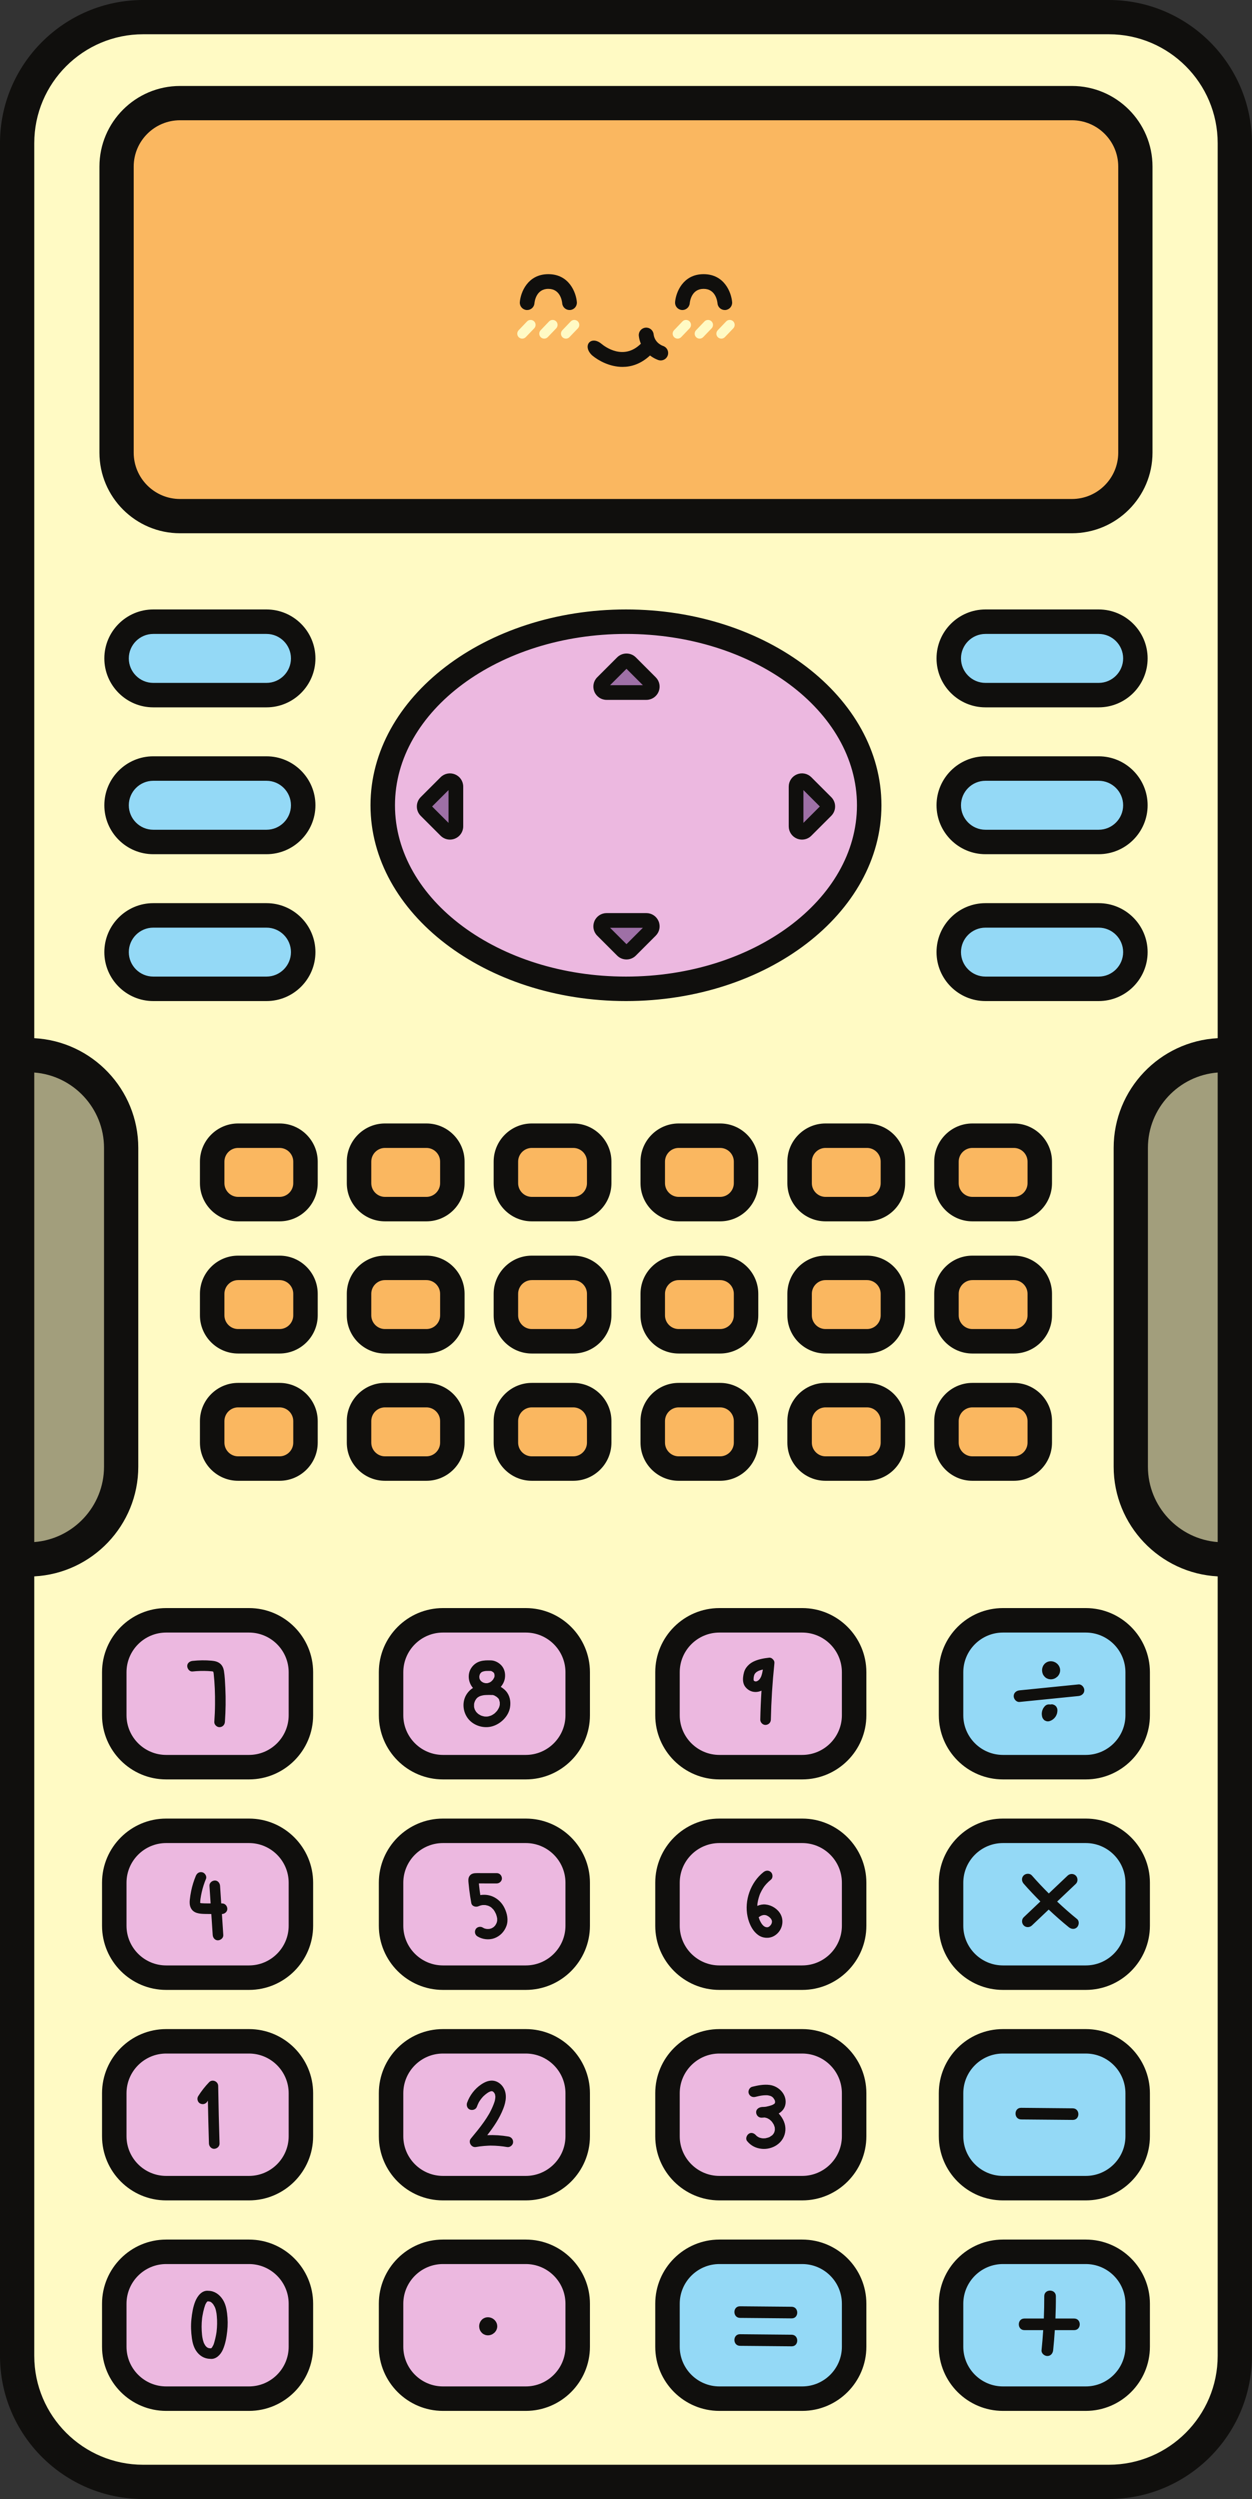
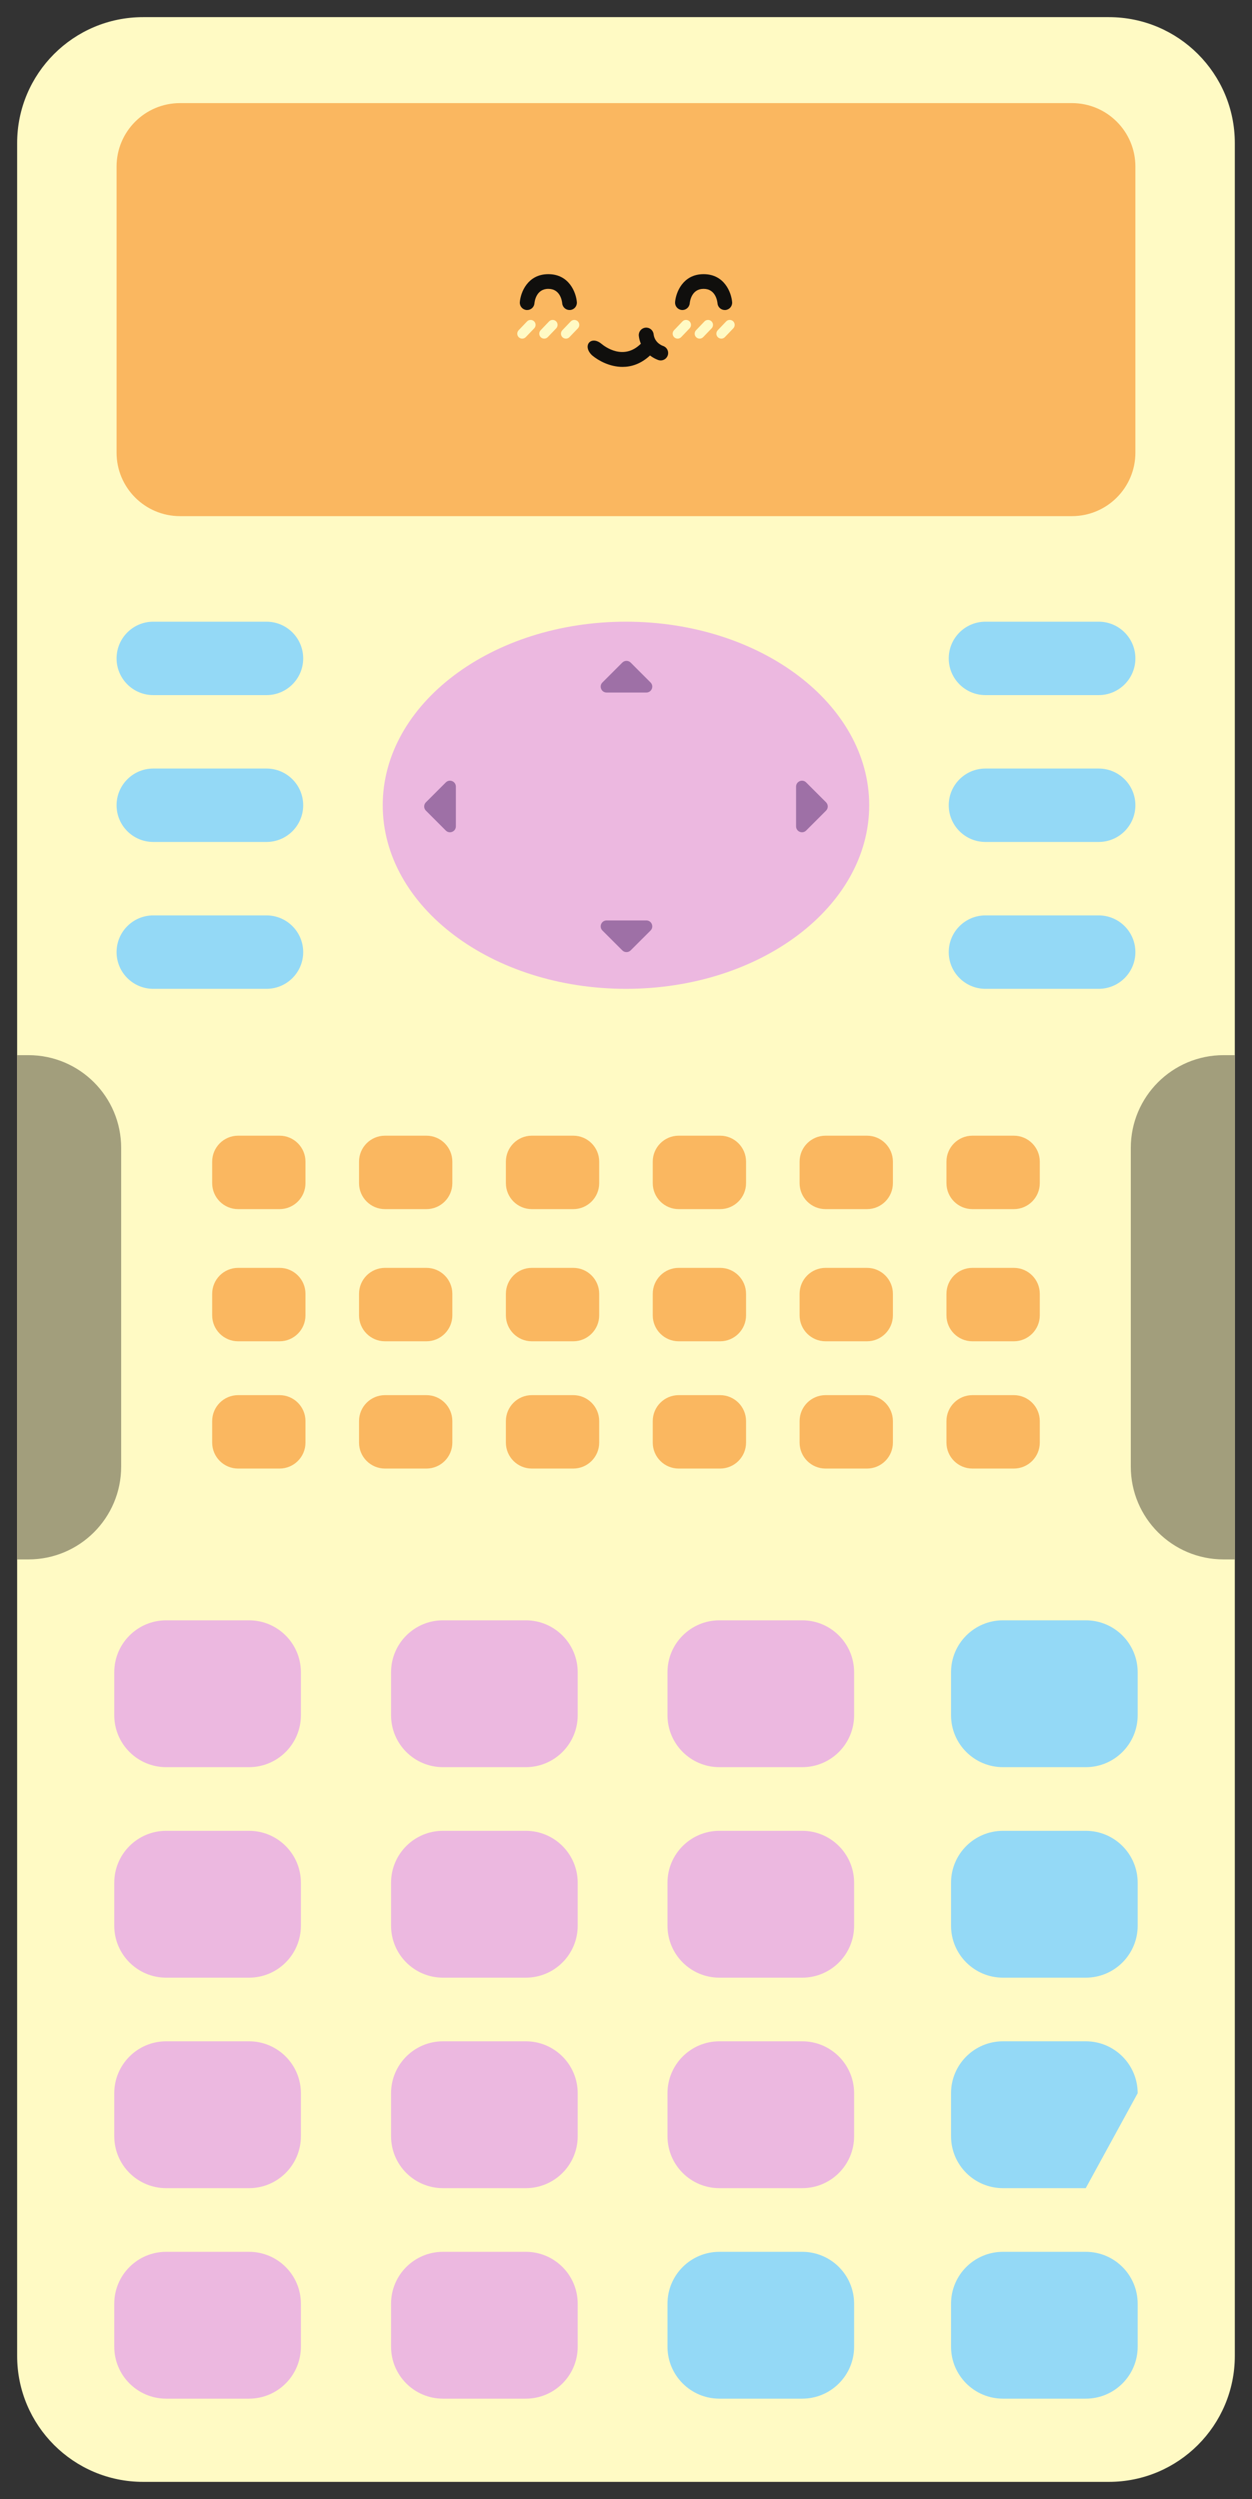
<svg xmlns="http://www.w3.org/2000/svg" height="500.0" preserveAspectRatio="xMidYMid meet" version="1.0" viewBox="0.0 0.0 250.5 500.0" width="250.5" zoomAndPan="magnify">
  <rect x="0.0" y="0.0" width="250.5" height="500.0" fill="#333333" stroke="none" />
  <defs>
    <clipPath id="a">
      <path d="M 0 0 L 250.488 0 L 250.488 500 L 0 500 Z M 0 0" />
    </clipPath>
  </defs>
  <g>
    <g id="change1_1">
      <path d="M 221.852 496.57 L 28.637 496.57 C 14.715 496.57 3.43 485.285 3.43 471.363 L 3.43 28.637 C 3.43 14.715 14.715 3.43 28.637 3.43 L 221.852 3.43 C 235.773 3.43 247.062 14.715 247.062 28.637 L 247.062 471.363 C 247.062 485.285 235.773 496.57 221.852 496.57" fill="#fffac4" />
    </g>
    <g id="change2_1">
      <path d="M 202.844 279.137 L 194.562 279.137 C 191.691 279.137 189.367 281.465 189.367 284.332 L 189.367 288.637 C 189.367 291.504 191.691 293.828 194.562 293.828 L 202.844 293.828 C 205.711 293.828 208.039 291.504 208.039 288.637 L 208.039 284.332 C 208.039 281.465 205.711 279.137 202.844 279.137 Z M 173.461 279.137 L 165.18 279.137 C 162.309 279.137 159.984 281.465 159.984 284.332 L 159.984 288.637 C 159.984 291.504 162.309 293.828 165.18 293.828 L 173.461 293.828 C 176.328 293.828 178.652 291.504 178.652 288.637 L 178.652 284.332 C 178.652 281.465 176.328 279.137 173.461 279.137 Z M 144.078 279.137 L 135.797 279.137 C 132.926 279.137 130.602 281.465 130.602 284.332 L 130.602 288.637 C 130.602 291.504 132.926 293.828 135.797 293.828 L 144.078 293.828 C 146.945 293.828 149.27 291.504 149.27 288.637 L 149.27 284.332 C 149.27 281.465 146.945 279.137 144.078 279.137 Z M 114.695 279.137 L 106.41 279.137 C 103.543 279.137 101.219 281.465 101.219 284.332 L 101.219 288.637 C 101.219 291.504 103.543 293.828 106.41 293.828 L 114.695 293.828 C 117.562 293.828 119.887 291.504 119.887 288.637 L 119.887 284.332 C 119.887 281.465 117.562 279.137 114.695 279.137 Z M 85.312 279.137 L 77.031 279.137 C 74.16 279.137 71.836 281.465 71.836 284.332 L 71.836 288.637 C 71.836 291.504 74.16 293.828 77.031 293.828 L 85.312 293.828 C 88.18 293.828 90.504 291.504 90.504 288.637 L 90.504 284.332 C 90.504 281.465 88.18 279.137 85.312 279.137 Z M 55.93 279.137 L 47.645 279.137 C 44.777 279.137 42.453 281.465 42.453 284.332 L 42.453 288.637 C 42.453 291.504 44.777 293.828 47.645 293.828 L 55.93 293.828 C 58.797 293.828 61.121 291.504 61.121 288.637 L 61.121 284.332 C 61.121 281.465 58.797 279.137 55.93 279.137 Z M 202.844 253.672 L 194.562 253.672 C 191.691 253.672 189.367 255.996 189.367 258.867 L 189.367 263.172 C 189.367 266.039 191.691 268.363 194.562 268.363 L 202.844 268.363 C 205.711 268.363 208.039 266.039 208.039 263.172 L 208.039 258.867 C 208.039 255.996 205.711 253.672 202.844 253.672 Z M 173.461 253.672 L 165.18 253.672 C 162.309 253.672 159.984 255.996 159.984 258.867 L 159.984 263.172 C 159.984 266.039 162.309 268.363 165.18 268.363 L 173.461 268.363 C 176.328 268.363 178.652 266.039 178.652 263.172 L 178.652 258.867 C 178.652 255.996 176.328 253.672 173.461 253.672 Z M 144.078 253.672 L 135.797 253.672 C 132.926 253.672 130.602 255.996 130.602 258.867 L 130.602 263.172 C 130.602 266.039 132.926 268.363 135.797 268.363 L 144.078 268.363 C 146.945 268.363 149.27 266.039 149.27 263.172 L 149.27 258.867 C 149.27 255.996 146.945 253.672 144.078 253.672 Z M 114.695 253.672 L 106.41 253.672 C 103.543 253.672 101.219 255.996 101.219 258.867 L 101.219 263.172 C 101.219 266.039 103.543 268.363 106.41 268.363 L 114.695 268.363 C 117.562 268.363 119.887 266.039 119.887 263.172 L 119.887 258.867 C 119.887 255.996 117.562 253.672 114.695 253.672 Z M 85.312 253.672 L 77.031 253.672 C 74.16 253.672 71.836 255.996 71.836 258.867 L 71.836 263.172 C 71.836 266.039 74.16 268.363 77.031 268.363 L 85.312 268.363 C 88.18 268.363 90.504 266.039 90.504 263.172 L 90.504 258.867 C 90.504 255.996 88.18 253.672 85.312 253.672 Z M 55.93 253.672 L 47.645 253.672 C 44.777 253.672 42.453 255.996 42.453 258.867 L 42.453 263.172 C 42.453 266.039 44.777 268.363 47.645 268.363 L 55.93 268.363 C 58.797 268.363 61.121 266.039 61.121 263.172 L 61.121 258.867 C 61.121 255.996 58.797 253.672 55.93 253.672 Z M 202.844 227.227 L 194.562 227.227 C 191.691 227.227 189.367 229.555 189.367 232.422 L 189.367 236.727 C 189.367 239.594 191.691 241.922 194.562 241.922 L 202.844 241.922 C 205.711 241.922 208.039 239.594 208.039 236.727 L 208.039 232.422 C 208.039 229.555 205.711 227.227 202.844 227.227 Z M 173.461 227.227 L 165.18 227.227 C 162.309 227.227 159.984 229.555 159.984 232.422 L 159.984 236.727 C 159.984 239.594 162.309 241.922 165.18 241.922 L 173.461 241.922 C 176.328 241.922 178.652 239.594 178.652 236.727 L 178.652 232.422 C 178.652 229.555 176.328 227.227 173.461 227.227 Z M 144.078 227.227 L 135.797 227.227 C 132.926 227.227 130.602 229.555 130.602 232.422 L 130.602 236.727 C 130.602 239.594 132.926 241.922 135.797 241.922 L 144.078 241.922 C 146.945 241.922 149.27 239.594 149.27 236.727 L 149.27 232.422 C 149.27 229.555 146.945 227.227 144.078 227.227 Z M 114.695 227.227 L 106.41 227.227 C 103.543 227.227 101.219 229.555 101.219 232.422 L 101.219 236.727 C 101.219 239.594 103.543 241.922 106.41 241.922 L 114.695 241.922 C 117.562 241.922 119.887 239.594 119.887 236.727 L 119.887 232.422 C 119.887 229.555 117.562 227.227 114.695 227.227 Z M 85.312 227.227 L 77.031 227.227 C 74.16 227.227 71.836 229.555 71.836 232.422 L 71.836 236.727 C 71.836 239.594 74.16 241.922 77.031 241.922 L 85.312 241.922 C 88.18 241.922 90.504 239.594 90.504 236.727 L 90.504 232.422 C 90.504 229.555 88.18 227.227 85.312 227.227 Z M 55.93 227.227 L 47.645 227.227 C 44.777 227.227 42.453 229.555 42.453 232.422 L 42.453 236.727 C 42.453 239.594 44.777 241.922 47.645 241.922 L 55.93 241.922 C 58.797 241.922 61.121 239.594 61.121 236.727 L 61.121 232.422 C 61.121 229.555 58.797 227.227 55.93 227.227 Z M 227.168 33.328 L 227.168 90.566 C 227.168 97.582 221.48 103.27 214.469 103.27 L 36.023 103.27 C 29.008 103.27 23.324 97.582 23.324 90.566 L 23.324 33.328 C 23.324 26.316 29.008 20.629 36.023 20.629 L 214.469 20.629 C 221.48 20.629 227.168 26.316 227.168 33.328" fill="#fab760" />
    </g>
    <g id="change3_1">
      <path d="M 173.91 161.117 C 173.91 140.832 152.121 124.387 125.246 124.387 C 98.367 124.387 76.578 140.832 76.578 161.117 C 76.578 181.402 98.367 197.844 125.246 197.844 C 152.121 197.844 173.91 181.402 173.91 161.117 M 105.195 450.539 L 88.633 450.539 C 82.895 450.539 78.246 455.188 78.246 460.926 L 78.246 469.531 C 78.246 475.27 82.895 479.922 88.633 479.922 L 105.195 479.922 C 110.934 479.922 115.586 475.27 115.586 469.531 L 115.586 460.926 C 115.586 455.188 110.934 450.539 105.195 450.539 M 49.816 450.539 L 33.254 450.539 C 27.516 450.539 22.863 455.188 22.863 460.926 L 22.863 469.531 C 22.863 475.27 27.516 479.922 33.254 479.922 L 49.816 479.922 C 55.555 479.922 60.203 475.27 60.203 469.531 L 60.203 460.926 C 60.203 455.188 55.555 450.539 49.816 450.539 M 160.504 408.422 L 143.941 408.422 C 138.203 408.422 133.551 413.074 133.551 418.812 L 133.551 427.418 C 133.551 433.156 138.203 437.805 143.941 437.805 L 160.504 437.805 C 166.242 437.805 170.891 433.156 170.891 427.418 L 170.891 418.812 C 170.891 413.074 166.242 408.422 160.504 408.422 M 105.195 408.422 L 88.633 408.422 C 82.895 408.422 78.246 413.074 78.246 418.812 L 78.246 427.418 C 78.246 433.156 82.895 437.805 88.633 437.805 L 105.195 437.805 C 110.934 437.805 115.586 433.156 115.586 427.418 L 115.586 418.812 C 115.586 413.074 110.934 408.422 105.195 408.422 M 49.816 408.422 L 33.254 408.422 C 27.516 408.422 22.863 413.074 22.863 418.812 L 22.863 427.418 C 22.863 433.156 27.516 437.805 33.254 437.805 L 49.816 437.805 C 55.555 437.805 60.203 433.156 60.203 427.418 L 60.203 418.812 C 60.203 413.074 55.555 408.422 49.816 408.422 M 160.504 366.309 L 143.941 366.309 C 138.203 366.309 133.551 370.961 133.551 376.695 L 133.551 385.301 C 133.551 391.039 138.203 395.691 143.941 395.691 L 160.504 395.691 C 166.242 395.691 170.891 391.039 170.891 385.301 L 170.891 376.695 C 170.891 370.961 166.242 366.309 160.504 366.309 M 105.195 366.309 L 88.633 366.309 C 82.895 366.309 78.246 370.961 78.246 376.695 L 78.246 385.301 C 78.246 391.039 82.895 395.691 88.633 395.691 L 105.195 395.691 C 110.934 395.691 115.586 391.039 115.586 385.301 L 115.586 376.695 C 115.586 370.961 110.934 366.309 105.195 366.309 M 49.816 366.309 L 33.254 366.309 C 27.516 366.309 22.863 370.961 22.863 376.695 L 22.863 385.301 C 22.863 391.039 27.516 395.691 33.254 395.691 L 49.816 395.691 C 55.555 395.691 60.203 391.039 60.203 385.301 L 60.203 376.695 C 60.203 370.961 55.555 366.309 49.816 366.309 M 160.504 324.191 L 143.941 324.191 C 138.203 324.191 133.551 328.844 133.551 334.578 L 133.551 343.188 C 133.551 348.926 138.203 353.574 143.941 353.574 L 160.504 353.574 C 166.242 353.574 170.891 348.926 170.891 343.188 L 170.891 334.578 C 170.891 328.844 166.242 324.191 160.504 324.191 M 105.195 324.191 L 88.633 324.191 C 82.895 324.191 78.246 328.844 78.246 334.578 L 78.246 343.188 C 78.246 348.926 82.895 353.574 88.633 353.574 L 105.195 353.574 C 110.934 353.574 115.586 348.926 115.586 343.188 L 115.586 334.578 C 115.586 328.844 110.934 324.191 105.195 324.191 M 60.203 334.578 L 60.203 343.188 C 60.203 348.926 55.555 353.574 49.816 353.574 L 33.254 353.574 C 27.516 353.574 22.863 348.926 22.863 343.188 L 22.863 334.578 C 22.863 328.844 27.516 324.191 33.254 324.191 L 49.816 324.191 C 55.555 324.191 60.203 328.844 60.203 334.578" fill="#ecb8e0" />
    </g>
    <g id="change4_1">
-       <path d="M 53.316 124.387 L 30.668 124.387 C 26.613 124.387 23.324 127.676 23.324 131.734 C 23.324 135.789 26.613 139.078 30.668 139.078 L 53.316 139.078 C 57.375 139.078 60.664 135.789 60.664 131.734 C 60.664 127.676 57.375 124.387 53.316 124.387 M 197.172 197.844 L 219.82 197.844 C 223.879 197.844 227.168 194.559 227.168 190.5 C 227.168 186.441 223.879 183.152 219.82 183.152 L 197.172 183.152 C 193.113 183.152 189.824 186.441 189.824 190.5 C 189.824 194.559 193.113 197.844 197.172 197.844 M 53.316 153.77 L 30.668 153.77 C 26.613 153.77 23.324 157.059 23.324 161.117 C 23.324 165.172 26.613 168.461 30.668 168.461 L 53.316 168.461 C 57.375 168.461 60.664 165.172 60.664 161.117 C 60.664 157.059 57.375 153.77 53.316 153.77 M 197.172 139.078 L 219.82 139.078 C 223.879 139.078 227.168 135.789 227.168 131.734 C 227.168 127.676 223.879 124.387 219.82 124.387 L 197.172 124.387 C 193.113 124.387 189.824 127.676 189.824 131.734 C 189.824 135.789 193.113 139.078 197.172 139.078 M 197.172 168.461 L 219.82 168.461 C 223.879 168.461 227.168 165.172 227.168 161.117 C 227.168 157.059 223.879 153.77 219.82 153.77 L 197.172 153.77 C 193.113 153.77 189.824 157.059 189.824 161.117 C 189.824 165.172 193.113 168.461 197.172 168.461 M 53.316 183.152 L 30.668 183.152 C 26.613 183.152 23.324 186.441 23.324 190.5 C 23.324 194.559 26.613 197.844 30.668 197.844 L 53.316 197.844 C 57.375 197.844 60.664 194.559 60.664 190.5 C 60.664 186.441 57.375 183.152 53.316 183.152 M 217.238 366.309 L 200.676 366.309 C 194.938 366.309 190.285 370.961 190.285 376.695 L 190.285 385.301 C 190.285 391.039 194.938 395.691 200.676 395.691 L 217.238 395.691 C 222.977 395.691 227.625 391.039 227.625 385.301 L 227.625 376.695 C 227.625 370.961 222.977 366.309 217.238 366.309 M 217.238 408.422 L 200.676 408.422 C 194.938 408.422 190.285 413.074 190.285 418.812 L 190.285 427.418 C 190.285 433.156 194.938 437.805 200.676 437.805 L 217.238 437.805 C 222.977 437.805 227.625 433.156 227.625 427.418 L 227.625 418.812 C 227.625 413.074 222.977 408.422 217.238 408.422 M 217.238 324.191 L 200.676 324.191 C 194.938 324.191 190.285 328.844 190.285 334.578 L 190.285 343.188 C 190.285 348.926 194.938 353.574 200.676 353.574 L 217.238 353.574 C 222.977 353.574 227.625 348.926 227.625 343.188 L 227.625 334.578 C 227.625 328.844 222.977 324.191 217.238 324.191 M 217.238 450.539 L 200.676 450.539 C 194.938 450.539 190.285 455.188 190.285 460.926 L 190.285 469.531 C 190.285 475.27 194.938 479.922 200.676 479.922 L 217.238 479.922 C 222.977 479.922 227.625 475.27 227.625 469.531 L 227.625 460.926 C 227.625 455.188 222.977 450.539 217.238 450.539 M 170.891 460.926 L 170.891 469.531 C 170.891 475.27 166.242 479.922 160.504 479.922 L 143.941 479.922 C 138.203 479.922 133.551 475.27 133.551 469.531 L 133.551 460.926 C 133.551 455.188 138.203 450.539 143.941 450.539 L 160.504 450.539 C 166.242 450.539 170.891 455.188 170.891 460.926" fill="#94d9f6" />
+       <path d="M 53.316 124.387 L 30.668 124.387 C 26.613 124.387 23.324 127.676 23.324 131.734 C 23.324 135.789 26.613 139.078 30.668 139.078 L 53.316 139.078 C 57.375 139.078 60.664 135.789 60.664 131.734 C 60.664 127.676 57.375 124.387 53.316 124.387 M 197.172 197.844 L 219.82 197.844 C 223.879 197.844 227.168 194.559 227.168 190.5 C 227.168 186.441 223.879 183.152 219.82 183.152 L 197.172 183.152 C 193.113 183.152 189.824 186.441 189.824 190.5 C 189.824 194.559 193.113 197.844 197.172 197.844 M 53.316 153.77 L 30.668 153.77 C 26.613 153.77 23.324 157.059 23.324 161.117 C 23.324 165.172 26.613 168.461 30.668 168.461 L 53.316 168.461 C 57.375 168.461 60.664 165.172 60.664 161.117 C 60.664 157.059 57.375 153.77 53.316 153.77 M 197.172 139.078 L 219.82 139.078 C 223.879 139.078 227.168 135.789 227.168 131.734 C 227.168 127.676 223.879 124.387 219.82 124.387 L 197.172 124.387 C 193.113 124.387 189.824 127.676 189.824 131.734 C 189.824 135.789 193.113 139.078 197.172 139.078 M 197.172 168.461 L 219.82 168.461 C 223.879 168.461 227.168 165.172 227.168 161.117 C 227.168 157.059 223.879 153.77 219.82 153.77 L 197.172 153.77 C 193.113 153.77 189.824 157.059 189.824 161.117 C 189.824 165.172 193.113 168.461 197.172 168.461 M 53.316 183.152 L 30.668 183.152 C 26.613 183.152 23.324 186.441 23.324 190.5 C 23.324 194.559 26.613 197.844 30.668 197.844 L 53.316 197.844 C 57.375 197.844 60.664 194.559 60.664 190.5 C 60.664 186.441 57.375 183.152 53.316 183.152 M 217.238 366.309 L 200.676 366.309 C 194.938 366.309 190.285 370.961 190.285 376.695 L 190.285 385.301 C 190.285 391.039 194.938 395.691 200.676 395.691 L 217.238 395.691 C 222.977 395.691 227.625 391.039 227.625 385.301 L 227.625 376.695 C 227.625 370.961 222.977 366.309 217.238 366.309 M 217.238 408.422 L 200.676 408.422 C 194.938 408.422 190.285 413.074 190.285 418.812 L 190.285 427.418 C 190.285 433.156 194.938 437.805 200.676 437.805 L 217.238 437.805 L 227.625 418.812 C 227.625 413.074 222.977 408.422 217.238 408.422 M 217.238 324.191 L 200.676 324.191 C 194.938 324.191 190.285 328.844 190.285 334.578 L 190.285 343.188 C 190.285 348.926 194.938 353.574 200.676 353.574 L 217.238 353.574 C 222.977 353.574 227.625 348.926 227.625 343.188 L 227.625 334.578 C 227.625 328.844 222.977 324.191 217.238 324.191 M 217.238 450.539 L 200.676 450.539 C 194.938 450.539 190.285 455.188 190.285 460.926 L 190.285 469.531 C 190.285 475.27 194.938 479.922 200.676 479.922 L 217.238 479.922 C 222.977 479.922 227.625 475.27 227.625 469.531 L 227.625 460.926 C 227.625 455.188 222.977 450.539 217.238 450.539 M 170.891 460.926 L 170.891 469.531 C 170.891 475.27 166.242 479.922 160.504 479.922 L 143.941 479.922 C 138.203 479.922 133.551 475.27 133.551 469.531 L 133.551 460.926 C 133.551 455.188 138.203 450.539 143.941 450.539 L 160.504 450.539 C 166.242 450.539 170.891 455.188 170.891 460.926" fill="#94d9f6" />
    </g>
    <g id="change5_1">
      <path d="M 247.062 312.008 L 244.809 312.008 C 234.559 312.008 226.25 303.699 226.25 293.449 L 226.25 229.672 C 226.25 219.426 234.559 211.113 244.809 211.113 L 247.062 211.113 L 247.062 312.008 M 5.684 312.008 L 3.43 312.008 L 3.43 211.113 L 5.684 211.113 C 15.934 211.113 24.242 219.426 24.242 229.672 L 24.242 293.449 C 24.242 303.699 15.934 312.008 5.684 312.008" fill="#a29e7c" />
    </g>
    <g id="change6_1">
      <path d="M 125.348 190.5 C 125.043 190.5 124.742 190.383 124.512 190.152 L 120.535 186.18 C 119.789 185.434 120.316 184.16 121.371 184.16 L 129.32 184.16 C 130.375 184.16 130.902 185.434 130.16 186.18 L 126.184 190.152 C 125.953 190.383 125.648 190.5 125.348 190.5 M 160.469 166.523 C 159.863 166.523 159.277 166.051 159.277 165.336 L 159.277 157.387 C 159.277 156.672 159.863 156.199 160.469 156.199 C 160.762 156.199 161.059 156.309 161.297 156.551 L 165.273 160.523 C 165.734 160.988 165.734 161.734 165.273 162.195 L 161.297 166.172 C 161.059 166.414 160.762 166.523 160.469 166.523 M 90.02 166.523 C 89.727 166.523 89.434 166.414 89.191 166.172 L 85.215 162.195 C 84.754 161.734 84.754 160.988 85.215 160.523 L 89.191 156.551 C 89.434 156.309 89.727 156.199 90.02 156.199 C 90.629 156.199 91.211 156.672 91.211 157.387 L 91.211 165.336 C 91.211 166.051 90.629 166.523 90.02 166.523 M 129.32 138.562 L 121.371 138.562 C 120.316 138.562 119.789 137.289 120.535 136.547 L 124.512 132.57 C 124.742 132.34 125.043 132.223 125.348 132.223 C 125.648 132.223 125.953 132.34 126.184 132.57 L 130.16 136.547 C 130.902 137.289 130.375 138.562 129.32 138.562" fill="#9e70a6" />
    </g>
    <g clip-path="url(#a)" id="change7_1">
-       <path d="M 122.062 137.094 L 125.348 133.812 L 128.629 137.094 Z M 127.223 131.531 C 126.188 130.496 124.508 130.496 123.473 131.531 L 119.496 135.508 C 118.734 136.266 118.512 137.402 118.922 138.395 C 119.332 139.391 120.297 140.031 121.371 140.031 L 129.32 140.031 C 130.398 140.031 131.359 139.391 131.773 138.395 C 132.184 137.402 131.961 136.266 131.195 135.508 Z M 125.348 188.91 L 122.062 185.629 L 128.629 185.629 Z M 129.32 182.691 L 121.371 182.691 C 120.297 182.691 119.332 183.332 118.922 184.328 C 118.512 185.32 118.734 186.457 119.496 187.215 L 123.473 191.191 C 123.988 191.711 124.668 191.969 125.348 191.969 C 126.027 191.969 126.703 191.711 127.223 191.191 L 131.195 187.215 C 131.961 186.457 132.184 185.32 131.773 184.328 C 131.359 183.332 130.398 182.691 129.32 182.691 Z M 90.23 157.59 Z M 89.742 164.645 L 86.457 161.359 L 89.742 158.078 Z M 91.043 154.938 C 90.047 154.527 88.914 154.75 88.152 155.512 L 84.18 159.484 C 83.676 159.988 83.402 160.652 83.402 161.359 C 83.402 162.07 83.676 162.734 84.176 163.234 L 88.152 167.211 C 88.66 167.719 89.336 167.988 90.023 167.988 C 90.367 167.988 90.711 167.922 91.043 167.785 C 92.035 167.375 92.68 166.414 92.68 165.336 L 92.68 157.387 C 92.68 156.309 92.035 155.348 91.043 154.938 Z M 160.75 164.645 L 160.75 158.078 L 164.031 161.359 Z M 166.312 159.488 L 162.336 155.512 C 161.578 154.75 160.441 154.523 159.445 154.938 C 158.453 155.348 157.809 156.309 157.809 157.387 L 157.809 165.336 C 157.809 166.414 158.453 167.375 159.445 167.785 C 159.777 167.922 160.121 167.988 160.465 167.988 C 161.152 167.988 161.828 167.723 162.336 167.211 L 166.312 163.238 C 166.812 162.734 167.09 162.07 167.09 161.359 C 167.09 160.652 166.812 159.988 166.312 159.488 Z M 99.988 341.137 L 99.934 341.379 L 99.875 341.547 L 99.848 341.633 L 99.848 341.637 L 99.84 341.652 L 99.844 341.641 C 99.77 341.789 99.695 341.938 99.602 342.082 L 99.484 342.258 L 99.445 342.32 L 99.418 342.348 C 99.312 342.461 99.211 342.578 99.098 342.684 L 98.941 342.828 L 98.91 342.855 L 98.891 342.871 C 98.773 342.949 98.656 343.031 98.535 343.102 L 98.312 343.219 L 98.227 343.258 L 98.176 343.277 C 98.043 343.32 97.91 343.367 97.773 343.398 L 97.598 343.434 L 97.516 343.445 C 97.363 343.453 97.211 343.457 97.059 343.445 L 96.984 343.445 L 96.766 343.402 C 96.602 343.367 96.445 343.316 96.285 343.262 L 96.273 343.258 L 96.082 343.164 C 95.949 343.094 95.828 343.004 95.695 342.93 L 95.688 342.922 L 95.68 342.918 L 95.438 342.691 L 95.297 342.543 L 95.258 342.496 C 95.176 342.367 95.102 342.238 95.023 342.105 L 95.012 342.082 L 94.953 341.914 C 94.914 341.793 94.867 341.652 94.852 341.52 L 94.852 341.414 L 94.848 341.172 L 94.859 340.973 L 94.859 340.902 C 94.867 340.777 94.938 340.605 94.969 340.512 L 95.02 340.371 L 95.078 340.25 C 95.133 340.145 95.199 340.039 95.27 339.941 L 95.367 339.82 L 95.586 339.613 C 95.688 339.547 95.789 339.48 95.898 339.426 L 96.062 339.355 L 96.238 339.297 C 96.43 339.238 96.625 339.203 96.824 339.168 L 96.832 339.164 L 96.867 339.164 C 96.992 339.152 97.117 339.141 97.242 339.137 C 97.645 339.113 98.051 339.125 98.453 339.137 L 98.559 339.129 L 98.707 339.164 L 98.898 339.227 L 98.902 339.23 L 98.914 339.234 C 99.066 339.316 99.211 339.398 99.355 339.492 L 99.367 339.504 L 99.59 339.699 L 99.75 339.871 L 99.773 339.895 L 99.832 340.008 L 99.844 340.02 C 99.895 340.188 99.941 340.352 99.98 340.52 L 99.996 340.582 L 99.996 340.645 C 100 340.766 100.008 340.883 100 341.004 Z M 95.57 339.621 C 95.523 339.66 95.445 339.703 95.57 339.621 Z M 98.312 336.406 L 98.234 336.469 Z M 95.906 335.383 L 95.977 335.074 L 96.016 334.984 L 96.02 334.973 L 96.117 334.805 L 96.121 334.801 L 96.32 334.594 L 96.5 334.488 L 96.488 334.488 L 96.508 334.484 L 96.504 334.484 L 96.5 334.488 L 96.594 334.461 L 96.703 334.418 L 97.07 334.34 L 96.941 334.355 L 97.09 334.34 L 97.32 334.324 C 97.598 334.312 97.879 334.316 98.156 334.324 L 98.25 334.336 L 98.352 334.367 L 98.613 334.52 L 98.617 334.523 L 98.742 334.633 L 98.809 334.699 L 98.801 334.68 L 98.812 334.707 L 98.852 334.75 L 98.855 334.754 L 98.863 334.785 L 98.875 334.797 L 98.867 334.793 C 98.895 334.895 98.922 335 98.949 335.102 L 98.945 335.121 L 98.945 335.371 L 98.949 335.406 L 98.906 335.547 L 98.887 335.633 L 98.863 335.672 C 98.809 335.777 98.758 335.879 98.695 335.977 L 98.617 336.09 L 98.609 336.102 L 98.367 336.352 L 98.262 336.441 L 98.223 336.477 L 98.02 336.594 L 97.887 336.66 C 97.777 336.695 97.672 336.73 97.559 336.758 L 97.547 336.762 L 97.469 336.773 L 97.422 336.785 L 97.438 336.773 C 97.344 336.777 97.25 336.777 97.16 336.773 C 97.125 336.77 96.914 336.781 97.098 336.77 C 97.266 336.762 97.059 336.758 97.004 336.746 C 96.906 336.723 96.812 336.691 96.719 336.66 L 96.59 336.598 L 96.359 336.449 L 96.211 336.312 L 96.137 336.227 L 95.988 335.98 L 95.949 335.863 L 95.918 335.738 L 95.918 335.734 L 95.902 335.438 Z M 95.91 335.305 C 95.922 335.184 95.918 335.254 95.91 335.32 Z M 100.195 337.512 C 100.609 337.023 100.906 336.441 101.012 335.82 C 101.164 334.887 100.965 333.91 100.309 333.203 C 99.77 332.625 98.957 332.199 98.156 332.207 C 97.484 332.188 96.789 332.191 96.141 332.375 C 95.383 332.586 94.766 333.035 94.324 333.68 C 93.504 334.871 93.656 336.504 94.535 337.605 L 94.637 337.719 C 94.164 338.016 93.758 338.398 93.43 338.879 C 92.391 340.395 92.555 342.469 93.668 343.883 C 94.777 345.289 96.789 345.891 98.5 345.398 C 100.199 344.914 101.77 343.375 102.051 341.59 C 102.238 340.426 102.008 339.199 101.199 338.312 C 100.914 338.008 100.57 337.73 100.195 337.512 Z M 216.949 338.176 C 216.949 338.848 216.41 339.273 215.785 339.34 C 211.852 339.734 207.918 340.129 203.984 340.527 C 203.355 340.59 202.82 339.941 202.82 339.363 C 202.82 338.691 203.359 338.266 203.984 338.203 C 207.918 337.809 211.852 337.41 215.785 337.016 C 216.414 336.949 216.949 337.598 216.949 338.176 Z M 99.844 341.641 L 99.875 341.547 L 99.848 341.637 Z M 98.867 334.793 L 98.809 334.699 L 98.812 334.707 L 98.863 334.785 Z M 102.66 428.656 C 102.617 429.207 102.027 429.676 101.48 429.582 C 100.418 429.398 99.34 429.297 98.258 429.293 L 98.074 429.293 L 97.984 429.297 C 97.875 429.301 97.762 429.305 97.652 429.309 C 97.391 429.32 97.129 429.336 96.871 429.359 C 96.316 429.406 95.762 429.48 95.211 429.574 C 94.32 429.727 93.617 428.598 94.211 427.883 C 95.113 426.793 96.02 425.699 96.836 424.535 C 97.184 424.039 97.52 423.527 97.824 423 L 97.855 422.949 L 97.895 422.879 L 97.996 422.695 C 98.07 422.559 98.141 422.418 98.211 422.277 C 98.344 422.016 98.465 421.746 98.582 421.473 C 98.707 421.184 98.824 420.887 98.922 420.586 L 99 420.328 L 99.008 420.312 L 99.008 420.293 C 99.035 420.133 99.074 419.98 99.09 419.82 L 99.109 419.559 L 99.117 419.527 L 99.109 419.473 C 99.094 419.344 99.07 419.215 99.055 419.09 L 98.992 418.934 L 98.941 418.828 L 98.898 418.758 L 98.75 418.578 L 98.75 418.574 L 98.598 418.465 L 98.496 418.418 C 98.547 418.426 98.605 418.43 98.488 418.414 L 98.453 418.402 L 98.473 418.414 L 98.395 418.406 L 98.262 418.414 L 98.152 418.441 L 97.977 418.508 L 97.801 418.594 L 97.715 418.637 L 97.578 418.727 L 97.422 418.832 C 97.32 418.906 97.219 418.98 97.121 419.062 C 97 419.16 96.883 419.262 96.77 419.371 L 96.688 419.449 L 96.598 419.547 C 96.418 419.742 96.25 419.953 96.098 420.168 C 96.008 420.297 95.922 420.43 95.84 420.562 C 95.734 420.738 95.816 420.605 95.836 420.57 L 95.75 420.738 C 95.621 420.988 95.516 421.25 95.418 421.516 C 95.219 422.074 94.555 422.281 94.035 422.094 C 93.48 421.895 93.273 421.23 93.457 420.711 C 93.977 419.254 94.98 417.926 96.27 417.059 C 96.957 416.598 97.715 416.242 98.562 416.293 C 99.344 416.34 100.074 416.797 100.539 417.414 C 101.539 418.754 101.27 420.438 100.699 421.891 C 99.945 423.836 98.77 425.562 97.488 427.203 C 98.91 427.145 100.336 427.234 101.734 427.477 C 102.32 427.578 102.703 428.059 102.66 428.656 Z M 211.465 341.715 C 211.539 341.852 211.57 342 211.566 342.16 L 211.562 342.355 C 211.543 342.508 211.531 342.676 211.488 342.828 C 211.441 342.98 211.375 343.125 211.309 343.266 L 211.219 343.426 C 211.129 343.555 211.031 343.684 210.922 343.797 C 210.816 343.906 210.68 344.004 210.559 344.094 L 210.402 344.188 C 210.262 344.258 210.117 344.324 209.969 344.367 C 209.762 344.426 209.555 344.426 209.348 344.367 C 209.258 344.328 209.164 344.289 209.07 344.25 C 208.934 344.18 208.828 344.078 208.746 343.953 C 208.641 343.84 208.574 343.707 208.535 343.559 L 208.492 343.402 C 208.469 343.254 208.445 343.105 208.438 342.957 L 208.441 342.801 C 208.453 342.656 208.469 342.508 208.504 342.363 L 208.547 342.219 C 208.598 342.082 208.652 341.941 208.719 341.812 L 208.801 341.688 C 208.887 341.57 208.973 341.449 209.074 341.348 C 209.219 341.203 209.391 341.102 209.586 341.047 C 209.688 341.031 209.793 341.02 209.895 341.008 L 210.125 341.035 C 210.219 341.023 210.309 341.012 210.402 341 C 210.562 340.992 210.715 341.027 210.852 341.098 C 210.996 341.145 211.121 341.227 211.227 341.34 C 211.34 341.445 211.418 341.57 211.465 341.715 Z M 100.949 381.766 C 101.48 382.871 101.762 384.172 101.324 385.359 C 100.902 386.496 100.055 387.375 98.914 387.797 C 97.82 388.199 96.52 388.035 95.531 387.434 C 95.039 387.133 94.895 386.523 95.16 386.02 C 95.414 385.535 96.109 385.371 96.57 385.652 L 96.82 385.789 L 96.93 385.836 L 97.059 385.875 C 97.152 385.902 97.246 385.922 97.34 385.938 L 97.539 385.953 C 97.656 385.957 97.773 385.945 97.891 385.941 L 97.891 385.938 L 98.023 385.91 C 98.137 385.887 98.242 385.848 98.352 385.812 L 98.367 385.805 L 98.484 385.742 C 98.578 385.695 98.66 385.637 98.75 385.578 L 98.824 385.512 L 99.035 385.297 L 99.066 385.266 L 99.082 385.238 C 99.184 385.09 99.273 384.934 99.348 384.77 L 99.391 384.652 C 99.422 384.559 99.445 384.461 99.465 384.363 L 99.477 384.27 L 99.477 384.262 C 99.477 384.145 99.484 384.027 99.477 383.914 L 99.469 383.781 L 99.465 383.77 C 99.434 383.648 99.414 383.527 99.383 383.41 C 99.352 383.293 99.316 383.18 99.277 383.066 L 99.203 382.883 C 99.133 382.734 99.062 382.586 98.977 382.441 C 98.914 382.34 98.848 382.234 98.777 382.137 L 98.754 382.098 L 98.715 382.059 C 98.582 381.91 98.438 381.781 98.297 381.645 L 98.285 381.633 L 98.254 381.613 L 98.145 381.539 L 97.918 381.41 C 97.852 381.375 97.625 381.293 97.809 381.352 L 97.562 381.27 C 97.449 381.234 97.336 381.211 97.223 381.188 L 97.184 381.172 L 97.152 381.172 C 96.961 381.156 96.773 381.152 96.586 381.164 L 96.516 381.172 L 96.426 381.184 L 96.172 381.242 C 96.074 381.27 95.98 381.309 95.883 381.336 C 96.051 381.285 95.883 381.34 95.809 381.371 C 95.266 381.641 94.426 381.457 94.297 380.758 C 94.129 379.859 93.996 378.961 93.883 378.055 C 93.828 377.609 93.781 377.164 93.742 376.723 C 93.699 376.25 93.656 375.797 93.926 375.375 C 94.277 374.828 94.863 374.77 95.453 374.77 C 95.891 374.77 96.328 374.77 96.766 374.773 C 97.645 374.773 98.52 374.773 99.395 374.773 C 99.973 374.773 100.398 375.246 100.426 375.805 C 100.449 376.359 99.934 376.836 99.395 376.836 C 98.633 376.836 97.871 376.836 97.109 376.836 C 96.727 376.836 96.348 376.836 95.969 376.832 L 95.816 376.832 C 95.824 376.926 95.832 377.02 95.84 377.109 C 95.875 377.461 95.914 377.812 95.961 378.164 L 95.984 378.359 L 96.012 378.555 C 96.039 378.738 96.066 378.926 96.094 379.105 L 96.105 379.168 C 96.926 379.031 97.773 379.117 98.562 379.449 C 99.613 379.895 100.457 380.734 100.949 381.766 Z M 97.438 336.773 L 97.547 336.762 L 97.469 336.773 Z M 208.547 334.605 C 208.523 334.473 208.496 334.336 208.496 334.199 C 208.492 334.02 208.516 333.836 208.566 333.664 C 208.602 333.535 208.664 333.41 208.719 333.285 L 208.773 333.195 C 208.84 333.102 208.91 333.008 208.984 332.918 L 209.027 332.875 C 209.121 332.781 209.23 332.703 209.34 332.633 L 209.375 332.617 L 209.402 332.594 L 209.43 332.582 C 209.535 332.531 209.695 332.453 209.828 332.426 C 210.156 332.367 210.363 332.363 210.691 332.434 L 210.812 332.469 C 210.941 332.52 211.07 332.566 211.188 332.633 C 211.309 332.703 211.418 332.797 211.523 332.883 L 211.609 332.961 C 211.688 333.051 211.758 333.145 211.828 333.242 L 211.859 333.285 C 211.93 333.398 211.988 333.555 212.027 333.664 L 212.066 333.785 C 212.09 333.918 212.117 334.059 212.113 334.191 C 212.109 334.66 211.918 335.09 211.598 335.426 L 211.391 335.594 L 211.18 335.746 C 211.027 335.832 210.855 335.91 210.684 335.945 C 210.547 335.973 210.402 335.996 210.262 336 C 210.133 336.004 209.957 335.969 209.852 335.949 L 209.727 335.922 C 209.621 335.883 209.512 335.836 209.41 335.785 L 209.355 335.758 C 209.094 335.59 208.969 335.445 208.789 335.199 C 208.688 335.062 208.625 334.891 208.574 334.727 Z M 152.34 335.301 L 152.289 335.438 L 152.16 335.695 L 152.016 335.922 L 151.883 336.07 L 151.766 336.184 L 151.613 336.289 L 151.48 336.359 L 151.387 336.391 L 151.305 336.414 L 151.289 336.418 L 151.168 336.418 L 151.094 336.406 L 151.09 336.402 L 150.992 336.375 L 150.934 336.344 L 150.891 336.312 L 150.836 336.27 L 150.809 336.219 L 150.777 336.125 C 150.77 336.016 150.773 335.898 150.781 335.789 L 150.797 335.609 L 150.844 335.367 L 150.883 335.219 L 150.922 335.102 L 150.941 335.051 L 151.035 334.883 L 151.062 334.836 L 151.09 334.809 L 151.277 334.613 L 151.312 334.578 L 151.387 334.527 C 151.477 334.469 151.566 334.41 151.66 334.359 L 151.785 334.301 C 151.832 334.277 152.023 334.215 151.828 334.277 C 151.922 334.246 152.012 334.211 152.102 334.184 C 152.277 334.129 152.453 334.082 152.633 334.035 C 152.574 334.438 152.492 334.848 152.34 335.301 Z M 153.887 331.668 C 152.801 331.785 151.66 331.992 150.676 332.488 C 150.117 332.77 149.641 333.188 149.281 333.699 C 148.895 334.254 148.746 334.926 148.676 335.586 C 148.613 336.215 148.688 336.902 149.066 337.43 C 149.438 337.945 149.977 338.328 150.605 338.469 C 151.227 338.602 151.824 338.508 152.359 338.266 C 152.238 340.195 152.156 342.129 152.117 344.062 C 152.105 344.617 152.613 345.148 153.176 345.125 C 153.762 345.098 154.223 344.656 154.234 344.062 C 154.309 340.359 154.543 336.66 154.926 332.973 L 154.945 332.727 C 154.977 332.449 154.844 332.191 154.648 332 C 154.457 331.781 154.191 331.633 153.887 331.668 Z M 214.637 424.152 C 211.195 424.121 207.754 424.086 204.309 424.055 C 202.812 424.039 202.812 421.715 204.309 421.73 C 207.754 421.762 211.195 421.797 214.637 421.832 C 216.137 421.844 216.133 424.168 214.637 424.152 Z M 154.441 384.629 L 154.434 384.664 L 154.375 384.867 L 154.375 384.875 L 154.293 385.027 L 154.195 385.18 L 153.953 385.426 L 153.801 385.523 L 153.703 385.566 L 153.633 385.59 L 153.586 385.602 L 153.551 385.605 L 153.363 385.605 L 153.105 385.531 L 153.062 385.52 L 153.016 385.488 L 152.812 385.359 L 152.676 385.234 L 152.504 385.043 L 152.402 384.91 C 152.289 384.742 152.191 384.566 152.098 384.387 L 151.98 384.137 L 151.98 384.133 L 151.961 384.082 C 151.898 383.926 151.844 383.762 151.797 383.602 L 151.945 383.496 C 152.035 383.438 152.133 383.383 152.227 383.328 L 152.352 383.27 L 152.555 383.203 L 152.758 383.156 L 152.953 383.152 L 153.102 383.164 L 153.277 383.203 L 153.43 383.258 L 153.672 383.391 L 153.801 383.477 L 153.852 383.512 L 153.891 383.539 L 154.023 383.66 L 154.203 383.844 L 154.211 383.852 L 154.254 383.91 L 154.363 384.102 L 154.379 384.125 L 154.43 384.293 L 154.449 384.367 L 154.453 384.52 Z M 153.168 381.047 C 152.594 380.988 152.043 381.109 151.523 381.332 L 151.535 381.109 L 151.555 380.863 L 151.559 380.812 L 151.566 380.773 C 151.625 380.414 151.699 380.062 151.801 379.715 C 151.855 379.527 151.914 379.344 151.98 379.16 L 152.078 378.906 L 152.148 378.758 C 152.312 378.406 152.5 378.062 152.711 377.734 C 152.773 377.645 152.836 377.551 152.898 377.461 L 153 377.324 C 153.105 377.191 153.219 377.059 153.336 376.93 C 153.617 376.621 153.922 376.34 154.25 376.078 C 154.688 375.73 154.637 374.938 154.25 374.578 C 153.785 374.152 153.219 374.211 152.75 374.578 C 150.184 376.609 148.891 380.238 149.57 383.449 L 149.574 383.465 C 149.645 383.801 149.73 384.129 149.844 384.449 C 150.211 385.484 150.746 386.445 151.637 387.113 C 152.555 387.809 153.836 387.918 154.844 387.363 C 156.367 386.531 157.008 384.57 156.195 383.031 C 155.617 381.93 154.391 381.164 153.168 381.047 Z M 214.914 466.211 L 211.047 466.211 C 210.961 467.551 210.855 468.891 210.715 470.23 C 210.645 470.855 210.234 471.391 209.551 471.391 C 208.969 471.391 208.32 470.855 208.391 470.23 C 208.531 468.891 208.637 467.551 208.723 466.211 L 204.965 466.211 C 203.469 466.211 203.469 463.887 204.965 463.887 L 208.848 463.887 C 208.906 462.398 208.941 460.91 208.934 459.422 C 208.926 457.926 211.25 457.93 211.258 459.422 C 211.266 460.91 211.23 462.398 211.172 463.887 L 214.914 463.887 C 216.41 463.887 216.41 466.211 214.914 466.211 Z M 215.496 383.957 C 215.984 384.355 215.902 385.191 215.496 385.602 C 215.02 386.078 214.34 385.996 213.852 385.602 C 212.461 384.477 211.125 383.289 209.82 382.066 C 208.703 383.125 207.59 384.184 206.469 385.242 C 206.012 385.676 205.281 385.699 204.828 385.242 C 204.391 384.809 204.371 384.031 204.828 383.602 C 205.938 382.551 207.047 381.496 208.156 380.445 C 207.008 379.289 205.883 378.109 204.812 376.883 C 204.398 376.406 204.344 375.707 204.812 375.238 C 205.234 374.816 206.043 374.766 206.453 375.238 C 207.539 376.48 208.676 377.68 209.844 378.844 C 211.098 377.656 212.352 376.469 213.605 375.277 C 214.062 374.844 214.797 374.82 215.25 375.277 C 215.684 375.715 215.703 376.488 215.25 376.922 C 214.004 378.102 212.758 379.281 211.512 380.465 C 212.801 381.672 214.121 382.848 215.496 383.957 Z M 99.441 465.039 C 99.465 465.172 99.492 465.312 99.492 465.445 C 99.488 465.914 99.293 466.344 98.977 466.68 L 98.77 466.848 L 98.555 467.004 C 98.402 467.086 98.234 467.164 98.059 467.199 C 97.922 467.227 97.781 467.25 97.641 467.254 C 97.508 467.258 97.332 467.223 97.227 467.207 L 97.105 467.172 C 97 467.137 96.891 467.09 96.789 467.039 L 96.734 467.008 C 96.469 466.844 96.348 466.699 96.168 466.453 C 96.066 466.312 96.004 466.141 95.949 465.98 L 95.922 465.855 C 95.898 465.727 95.875 465.59 95.871 465.453 C 95.867 465.273 95.891 465.09 95.941 464.918 C 95.98 464.789 96.039 464.664 96.098 464.539 L 96.148 464.449 C 96.215 464.355 96.289 464.262 96.363 464.172 L 96.402 464.129 C 96.5 464.035 96.605 463.957 96.715 463.883 L 96.75 463.871 L 96.781 463.848 L 96.805 463.836 C 96.914 463.785 97.07 463.707 97.207 463.68 C 97.531 463.621 97.738 463.617 98.066 463.688 L 98.191 463.723 C 98.316 463.77 98.449 463.82 98.566 463.887 C 98.688 463.957 98.797 464.051 98.902 464.137 L 98.984 464.215 C 99.062 464.305 99.133 464.398 99.203 464.492 L 99.234 464.539 C 99.309 464.652 99.363 464.809 99.406 464.918 Z M 158.391 469.449 C 154.949 469.418 151.508 469.383 148.062 469.352 C 146.566 469.336 146.566 467.012 148.062 467.027 C 151.508 467.059 154.949 467.094 158.391 467.129 C 159.887 467.141 159.887 469.465 158.391 469.449 Z M 154.32 427.305 L 154.277 427.32 Z M 158.391 463.859 C 154.949 463.828 151.508 463.793 148.062 463.762 C 146.566 463.746 146.566 461.422 148.062 461.438 C 151.508 461.469 154.949 461.504 158.391 461.535 C 159.887 461.551 159.887 463.875 158.391 463.859 Z M 155.797 422.871 L 155.871 422.945 C 156.684 423.836 157.23 425.016 157.141 426.238 C 157.051 427.457 156.422 428.504 155.41 429.184 C 154.562 429.758 153.469 430.031 152.453 429.938 C 151.25 429.828 150.25 429.328 149.484 428.387 C 149.109 427.926 149.387 427.223 149.812 426.926 C 150.32 426.57 150.926 426.824 151.277 427.254 C 151.078 427.012 151.316 427.285 151.371 427.34 L 151.48 427.434 L 151.457 427.426 L 151.484 427.434 L 151.52 427.465 L 151.535 427.457 L 151.734 427.594 L 151.965 427.699 L 152.082 427.734 C 152.184 427.766 152.293 427.789 152.398 427.809 L 152.535 427.832 L 152.809 427.84 C 152.906 427.836 153.008 427.832 153.105 427.824 L 153.203 427.812 C 153.352 427.754 153.551 427.734 153.703 427.684 L 153.91 427.594 L 153.91 427.609 L 153.969 427.578 L 153.98 427.574 L 153.969 427.578 L 154.027 427.547 C 154.094 427.512 154.305 427.332 154.41 427.281 C 154.363 427.316 154.336 427.371 154.453 427.266 L 154.465 427.262 L 154.453 427.266 L 154.547 427.172 L 154.719 426.98 L 154.742 426.949 L 154.75 426.938 L 154.879 426.707 L 154.934 426.594 L 154.938 426.578 C 154.965 426.48 154.992 426.387 155.012 426.285 L 155.031 426.203 C 155.031 426.105 155.035 426.008 155.031 425.906 L 155.012 425.688 L 155.012 425.637 L 154.953 425.465 C 154.926 425.367 154.891 425.273 154.855 425.184 L 154.832 425.109 L 154.816 425.09 C 154.699 424.895 154.586 424.703 154.449 424.52 L 154.445 424.516 L 154.375 424.441 L 154.16 424.23 L 153.984 424.086 L 153.969 424.066 L 153.773 423.949 L 153.512 423.812 L 153.453 423.785 L 153.422 423.777 C 153.316 423.746 153.211 423.715 153.102 423.691 L 153.004 423.668 L 153 423.668 C 152.789 423.688 152.582 423.699 152.387 423.707 C 151.793 423.719 151.336 423.262 151.289 422.684 C 151.238 422.062 151.766 421.676 152.312 421.586 C 152.496 421.559 152.688 421.547 152.875 421.551 C 152.977 421.539 153.074 421.531 153.176 421.52 L 153.25 421.516 L 153.324 421.496 C 153.465 421.469 153.605 421.438 153.746 421.402 C 153.984 421.344 154.219 421.273 154.449 421.188 L 154.609 421.117 C 154.703 421.066 154.797 421.016 154.887 420.957 L 154.918 420.938 L 154.965 420.883 L 155.004 420.836 L 155.027 420.793 L 155.055 420.746 L 155.078 420.598 L 155.078 420.508 L 155.07 420.426 L 155.016 420.23 L 154.977 420.133 C 154.93 420.023 154.941 420.039 155.004 420.18 L 154.723 419.742 C 154.82 419.852 154.828 419.863 154.754 419.777 L 154.645 419.672 L 154.484 419.527 L 154.391 419.473 L 154.195 419.371 L 154.188 419.367 L 154.004 419.312 C 153.906 419.285 153.805 419.266 153.707 419.246 L 153.547 419.223 L 153.492 419.219 C 153.391 419.219 153.289 419.215 153.191 419.215 C 152.934 419.215 152.68 419.238 152.426 419.273 L 152.18 419.312 C 152.086 419.328 151.984 419.348 151.891 419.367 C 151.637 419.422 151.387 419.484 151.137 419.543 C 150.559 419.684 150.012 419.418 149.805 418.852 C 149.621 418.336 149.961 417.652 150.5 417.52 C 151.652 417.238 152.812 417.004 154 417.156 C 155.762 417.383 157.363 418.949 157.18 420.812 C 157.086 421.77 156.535 422.43 155.797 422.871 Z M 43.406 465.727 C 43.391 465.98 43.367 466.234 43.336 466.488 L 43.324 466.602 L 43.309 466.695 C 43.285 466.84 43.262 466.98 43.238 467.125 C 43.145 467.629 43.027 468.125 42.887 468.613 C 42.848 468.746 42.809 468.875 42.766 469.004 L 42.68 469.211 C 42.602 469.363 42.516 469.512 42.43 469.66 L 42.336 469.762 L 42.262 469.828 L 42.227 469.848 L 42.215 469.855 L 42.172 469.852 L 42.066 469.84 L 41.945 469.836 L 41.746 469.801 L 41.613 469.762 L 41.609 469.758 L 41.602 469.754 L 41.605 469.758 L 41.566 469.73 L 41.461 469.672 L 41.402 469.637 L 41.258 469.504 L 41.141 469.375 L 41.145 469.387 L 41.121 469.352 L 41.102 469.332 L 41.098 469.316 L 41.066 469.273 C 40.98 469.141 40.902 469.004 40.832 468.859 C 40.809 468.809 40.684 468.617 40.777 468.742 L 40.781 468.754 L 40.781 468.746 L 40.723 468.59 C 40.625 468.309 40.555 468.02 40.504 467.727 L 40.469 467.508 L 40.457 467.434 L 40.449 467.355 L 40.422 467.141 C 40.395 466.867 40.371 466.598 40.359 466.324 C 40.332 465.793 40.332 465.266 40.359 464.738 C 40.375 464.484 40.395 464.23 40.422 463.977 L 40.445 463.758 L 40.457 463.684 L 40.469 463.605 L 40.512 463.336 C 40.598 462.816 40.715 462.301 40.859 461.789 C 40.922 461.578 40.988 461.367 41.062 461.156 L 41.16 460.949 C 41.211 460.852 41.27 460.762 41.328 460.664 L 41.336 460.652 L 41.438 460.539 L 41.484 460.492 L 41.516 460.473 L 41.555 460.445 L 41.656 460.457 L 41.711 460.465 L 41.82 460.469 L 42.016 460.516 L 42.102 460.543 L 42.273 460.652 L 42.301 460.668 L 42.312 460.684 L 42.496 460.855 L 42.664 461.047 L 42.695 461.098 C 42.789 461.242 42.875 461.391 42.953 461.543 C 42.973 461.59 43.094 461.816 43.02 461.68 C 42.949 461.543 43.066 461.809 43.082 461.852 C 43.195 462.176 43.254 462.508 43.316 462.848 L 43.32 462.871 L 43.34 463.051 C 43.352 463.16 43.367 463.27 43.375 463.379 C 43.402 463.648 43.418 463.922 43.43 464.195 C 43.445 464.707 43.441 465.219 43.406 465.727 Z M 44.566 460.09 C 43.922 459.086 42.938 458.367 41.711 458.344 C 40.41 458.184 39.516 459.371 39.082 460.43 C 38.621 461.559 38.422 462.824 38.297 464.031 C 38.164 465.309 38.219 466.586 38.395 467.855 C 38.512 468.707 38.738 469.555 39.199 470.285 C 39.84 471.297 40.848 471.945 42.066 471.957 C 43.234 472.102 44.16 471.098 44.59 470.121 C 45.098 468.969 45.32 467.684 45.461 466.434 C 45.598 465.238 45.586 464.027 45.434 462.836 C 45.309 461.859 45.102 460.93 44.566 460.09 Z M 43.656 417.352 C 43.715 421.191 43.805 425.031 43.926 428.871 C 43.945 429.465 43.426 429.906 42.867 429.934 C 42.281 429.957 41.824 429.426 41.805 428.871 C 41.719 426.016 41.648 423.156 41.594 420.297 L 41.477 420.48 C 41.16 420.98 40.547 421.137 40.027 420.859 C 39.531 420.602 39.352 419.883 39.648 419.41 C 40.281 418.402 41.02 417.457 41.848 416.602 C 42.496 415.93 43.645 416.449 43.656 417.352 Z M 45.484 381.895 C 45.512 382.473 44.977 382.945 44.426 382.953 L 44.402 382.953 C 44.492 384.355 44.586 385.758 44.676 387.156 C 44.715 387.75 44.16 388.191 43.617 388.219 C 43.02 388.242 42.594 387.711 42.559 387.156 C 42.465 385.758 42.375 384.355 42.281 382.957 C 41.871 382.953 41.461 382.949 41.047 382.941 C 39.965 382.918 38.711 382.848 38.176 381.727 C 37.93 381.215 37.914 380.66 37.973 380.105 C 38.039 379.512 38.129 378.918 38.25 378.332 C 38.461 377.309 38.773 376.309 39.172 375.344 C 39.398 374.793 39.859 374.465 40.477 374.605 C 40.988 374.719 41.43 375.395 41.219 375.906 C 40.859 376.773 40.57 377.664 40.363 378.578 C 40.262 379.02 40.184 379.461 40.117 379.902 L 40.094 380.105 C 40.082 380.203 40.074 380.301 40.066 380.395 C 40.059 380.484 40.062 380.578 40.059 380.668 L 40.055 380.676 L 40.059 380.742 L 40.062 380.75 L 40.074 380.754 L 40.273 380.793 C 40.664 380.828 41.062 380.824 41.457 380.832 C 41.684 380.836 41.914 380.836 42.141 380.836 C 42.066 379.66 41.988 378.484 41.91 377.312 C 41.871 376.719 42.426 376.273 42.969 376.25 C 43.566 376.223 43.992 376.758 44.031 377.312 C 44.105 378.484 44.184 379.66 44.262 380.836 L 44.426 380.836 C 45.02 380.824 45.461 381.328 45.484 381.895 Z M 45.082 337.68 C 45.191 339.957 45.16 342.238 45 344.512 C 44.957 345.105 44.547 345.543 43.938 345.57 C 43.395 345.598 42.84 345.066 42.879 344.512 C 42.965 343.316 43.016 342.121 43.023 340.922 C 43.043 338.891 42.969 336.848 42.75 334.824 L 42.715 334.637 L 42.676 334.5 L 42.648 334.457 L 42.594 334.438 L 42.469 334.41 L 42.406 334.398 L 42.359 334.395 C 42.113 334.371 41.871 334.355 41.625 334.34 C 40.59 334.289 39.551 334.32 38.52 334.43 C 37.93 334.492 37.484 333.895 37.461 333.371 C 37.434 332.758 37.969 332.371 38.52 332.312 C 39.793 332.176 41.082 332.152 42.359 332.273 C 42.988 332.336 43.555 332.453 44.051 332.863 C 44.473 333.211 44.711 333.754 44.801 334.285 C 44.984 335.398 45.027 336.551 45.082 337.68 Z M 125.246 195.395 C 99.762 195.395 79.027 180.02 79.027 161.117 C 79.027 142.215 99.762 126.836 125.246 126.836 C 150.73 126.836 171.461 142.215 171.461 161.117 C 171.461 180.02 150.73 195.395 125.246 195.395 Z M 176.359 161.117 C 176.359 139.516 153.43 121.938 125.246 121.938 C 97.059 121.938 74.129 139.516 74.129 161.117 C 74.129 182.719 97.059 200.293 125.246 200.293 C 153.43 200.293 176.359 182.719 176.359 161.117 Z M 219.82 195.395 L 197.172 195.395 C 194.473 195.395 192.273 193.199 192.273 190.5 C 192.273 187.801 194.473 185.602 197.172 185.602 L 219.82 185.602 C 222.52 185.602 224.719 187.801 224.719 190.5 C 224.719 193.199 222.52 195.395 219.82 195.395 Z M 219.82 180.703 L 197.172 180.703 C 191.77 180.703 187.379 185.098 187.379 190.5 C 187.379 195.898 191.77 200.293 197.172 200.293 L 219.82 200.293 C 225.223 200.293 229.617 195.898 229.617 190.5 C 229.617 185.098 225.223 180.703 219.82 180.703 Z M 219.82 166.016 L 197.172 166.016 C 194.473 166.016 192.273 163.816 192.273 161.117 C 192.273 158.418 194.473 156.219 197.172 156.219 L 219.82 156.219 C 222.52 156.219 224.719 158.418 224.719 161.117 C 224.719 163.816 222.52 166.016 219.82 166.016 Z M 219.82 151.32 L 197.172 151.32 C 191.77 151.32 187.379 155.715 187.379 161.117 C 187.379 166.516 191.77 170.91 197.172 170.91 L 219.82 170.91 C 225.223 170.91 229.617 166.516 229.617 161.117 C 229.617 155.715 225.223 151.32 219.82 151.32 Z M 219.82 136.633 L 197.172 136.633 C 194.473 136.633 192.273 134.434 192.273 131.734 C 192.273 129.035 194.473 126.836 197.172 126.836 L 219.82 126.836 C 222.52 126.836 224.719 129.035 224.719 131.734 C 224.719 134.434 222.52 136.633 219.82 136.633 Z M 219.82 121.938 L 197.172 121.938 C 191.77 121.938 187.379 126.332 187.379 131.734 C 187.379 137.133 191.77 141.527 197.172 141.527 L 219.82 141.527 C 225.223 141.527 229.617 137.133 229.617 131.734 C 229.617 126.332 225.223 121.938 219.82 121.938 Z M 25.77 190.5 C 25.77 187.801 27.969 185.602 30.668 185.602 L 53.316 185.602 C 56.02 185.602 58.215 187.801 58.215 190.5 C 58.215 193.199 56.02 195.395 53.316 195.395 L 30.668 195.395 C 27.969 195.395 25.77 193.199 25.77 190.5 Z M 53.316 200.293 C 58.719 200.293 63.113 195.898 63.113 190.5 C 63.113 185.098 58.719 180.703 53.316 180.703 L 30.668 180.703 C 25.27 180.703 20.875 185.098 20.875 190.5 C 20.875 195.898 25.27 200.293 30.668 200.293 Z M 30.668 156.219 L 53.316 156.219 C 56.02 156.219 58.215 158.418 58.215 161.117 C 58.215 163.816 56.02 166.016 53.316 166.016 L 30.668 166.016 C 27.969 166.016 25.77 163.816 25.77 161.117 C 25.77 158.418 27.969 156.219 30.668 156.219 Z M 30.668 170.91 L 53.316 170.91 C 58.719 170.91 63.113 166.516 63.113 161.117 C 63.113 155.715 58.719 151.32 53.316 151.32 L 30.668 151.32 C 25.27 151.32 20.875 155.715 20.875 161.117 C 20.875 166.516 25.27 170.91 30.668 170.91 Z M 30.668 126.836 L 53.316 126.836 C 56.02 126.836 58.215 129.035 58.215 131.734 C 58.215 134.434 56.02 136.633 53.316 136.633 L 30.668 136.633 C 27.969 136.633 25.77 134.434 25.77 131.734 C 25.77 129.035 27.969 126.836 30.668 126.836 Z M 30.668 141.527 L 53.316 141.527 C 58.719 141.527 63.113 137.133 63.113 131.734 C 63.113 126.332 58.719 121.938 53.316 121.938 L 30.668 121.938 C 25.27 121.938 20.875 126.332 20.875 131.734 C 20.875 137.133 25.27 141.527 30.668 141.527 Z M 191.816 284.332 C 191.816 282.816 193.047 281.586 194.562 281.586 L 202.844 281.586 C 204.355 281.586 205.59 282.816 205.59 284.332 L 205.59 288.637 C 205.59 290.148 204.355 291.383 202.844 291.383 L 194.562 291.383 C 193.047 291.383 191.816 290.148 191.816 288.637 Z M 186.918 288.637 C 186.918 292.852 190.348 296.277 194.562 296.277 L 202.844 296.277 C 207.059 296.277 210.484 292.852 210.484 288.637 L 210.484 284.332 C 210.484 280.117 207.059 276.688 202.844 276.688 L 194.562 276.688 C 190.348 276.688 186.918 280.117 186.918 284.332 Z M 176.207 288.637 C 176.207 290.148 174.973 291.383 173.461 291.383 L 165.18 291.383 C 163.664 291.383 162.434 290.148 162.434 288.637 L 162.434 284.332 C 162.434 282.816 163.664 281.586 165.18 281.586 L 173.461 281.586 C 174.973 281.586 176.207 282.816 176.207 284.332 Z M 173.461 276.688 L 165.18 276.688 C 160.965 276.688 157.535 280.117 157.535 284.332 L 157.535 288.637 C 157.535 292.852 160.965 296.277 165.18 296.277 L 173.461 296.277 C 177.676 296.277 181.102 292.852 181.102 288.637 L 181.102 284.332 C 181.102 280.117 177.676 276.688 173.461 276.688 Z M 133.051 288.637 L 133.051 284.332 C 133.051 282.816 134.281 281.586 135.797 281.586 L 144.078 281.586 C 145.59 281.586 146.824 282.816 146.824 284.332 L 146.824 288.637 C 146.824 290.148 145.59 291.383 144.078 291.383 L 135.797 291.383 C 134.281 291.383 133.051 290.148 133.051 288.637 Z M 144.078 296.277 C 148.289 296.277 151.719 292.852 151.719 288.637 L 151.719 284.332 C 151.719 280.117 148.289 276.688 144.078 276.688 L 135.797 276.688 C 131.582 276.688 128.152 280.117 128.152 284.332 L 128.152 288.637 C 128.152 292.852 131.582 296.277 135.797 296.277 Z M 117.441 288.637 C 117.441 290.148 116.211 291.383 114.695 291.383 L 106.41 291.383 C 104.898 291.383 103.668 290.148 103.668 288.637 L 103.668 284.332 C 103.668 282.816 104.898 281.586 106.41 281.586 L 114.695 281.586 C 116.211 281.586 117.441 282.816 117.441 284.332 Z M 114.695 276.688 L 106.41 276.688 C 102.199 276.688 98.77 280.117 98.77 284.332 L 98.77 288.637 C 98.77 292.852 102.199 296.277 106.41 296.277 L 114.695 296.277 C 118.91 296.277 122.336 292.852 122.336 288.637 L 122.336 284.332 C 122.336 280.117 118.91 276.688 114.695 276.688 Z M 74.285 288.637 L 74.285 284.332 C 74.285 282.816 75.516 281.586 77.031 281.586 L 85.312 281.586 C 86.824 281.586 88.059 282.816 88.059 284.332 L 88.059 288.637 C 88.059 290.148 86.824 291.383 85.312 291.383 L 77.031 291.383 C 75.516 291.383 74.285 290.148 74.285 288.637 Z M 85.312 296.277 C 89.527 296.277 92.953 292.852 92.953 288.637 L 92.953 284.332 C 92.953 280.117 89.527 276.688 85.312 276.688 L 77.031 276.688 C 72.816 276.688 69.387 280.117 69.387 284.332 L 69.387 288.637 C 69.387 292.852 72.816 296.277 77.031 296.277 Z M 58.676 288.637 C 58.676 290.148 57.441 291.383 55.93 291.383 L 47.645 291.383 C 46.133 291.383 44.902 290.148 44.902 288.637 L 44.902 284.332 C 44.902 282.816 46.133 281.586 47.645 281.586 L 55.93 281.586 C 57.441 281.586 58.676 282.816 58.676 284.332 Z M 55.93 276.688 L 47.645 276.688 C 43.434 276.688 40.004 280.117 40.004 284.332 L 40.004 288.637 C 40.004 292.852 43.434 296.277 47.645 296.277 L 55.93 296.277 C 60.145 296.277 63.57 292.852 63.57 288.637 L 63.57 284.332 C 63.57 280.117 60.145 276.688 55.93 276.688 Z M 191.816 258.867 C 191.816 257.355 193.047 256.121 194.562 256.121 L 202.844 256.121 C 204.355 256.121 205.59 257.355 205.59 258.867 L 205.59 263.172 C 205.59 264.684 204.355 265.914 202.844 265.914 L 194.562 265.914 C 193.047 265.914 191.816 264.684 191.816 263.172 Z M 186.918 263.172 C 186.918 267.383 190.348 270.812 194.562 270.812 L 202.844 270.812 C 207.059 270.812 210.484 267.383 210.484 263.172 L 210.484 258.867 C 210.484 254.652 207.059 251.227 202.844 251.227 L 194.562 251.227 C 190.348 251.227 186.918 254.652 186.918 258.867 Z M 176.207 263.172 C 176.207 264.684 174.973 265.914 173.461 265.914 L 165.18 265.914 C 163.664 265.914 162.434 264.684 162.434 263.172 L 162.434 258.867 C 162.434 257.355 163.664 256.121 165.18 256.121 L 173.461 256.121 C 174.973 256.121 176.207 257.355 176.207 258.867 Z M 173.461 251.227 L 165.18 251.227 C 160.965 251.227 157.535 254.652 157.535 258.867 L 157.535 263.172 C 157.535 267.383 160.965 270.812 165.18 270.812 L 173.461 270.812 C 177.676 270.812 181.102 267.383 181.102 263.172 L 181.102 258.867 C 181.102 254.652 177.676 251.227 173.461 251.227 Z M 146.824 263.172 C 146.824 264.684 145.59 265.914 144.078 265.914 L 135.797 265.914 C 134.281 265.914 133.051 264.684 133.051 263.172 L 133.051 258.867 C 133.051 257.355 134.281 256.121 135.797 256.121 L 144.078 256.121 C 145.59 256.121 146.824 257.355 146.824 258.867 Z M 144.078 251.227 L 135.797 251.227 C 131.582 251.227 128.152 254.652 128.152 258.867 L 128.152 263.172 C 128.152 267.383 131.582 270.812 135.797 270.812 L 144.078 270.812 C 148.289 270.812 151.719 267.383 151.719 263.172 L 151.719 258.867 C 151.719 254.652 148.289 251.227 144.078 251.227 Z M 117.441 263.172 C 117.441 264.684 116.211 265.914 114.695 265.914 L 106.41 265.914 C 104.898 265.914 103.668 264.684 103.668 263.172 L 103.668 258.867 C 103.668 257.355 104.898 256.121 106.41 256.121 L 114.695 256.121 C 116.211 256.121 117.441 257.355 117.441 258.867 Z M 114.695 251.227 L 106.41 251.227 C 102.199 251.227 98.77 254.652 98.77 258.867 L 98.77 263.172 C 98.77 267.383 102.199 270.812 106.41 270.812 L 114.695 270.812 C 118.91 270.812 122.336 267.383 122.336 263.172 L 122.336 258.867 C 122.336 254.652 118.91 251.227 114.695 251.227 Z M 74.285 258.867 C 74.285 257.355 75.516 256.121 77.031 256.121 L 85.312 256.121 C 86.824 256.121 88.059 257.355 88.059 258.867 L 88.059 263.172 C 88.059 264.684 86.824 265.914 85.312 265.914 L 77.031 265.914 C 75.516 265.914 74.285 264.684 74.285 263.172 Z M 69.387 263.172 C 69.387 267.383 72.816 270.812 77.031 270.812 L 85.312 270.812 C 89.527 270.812 92.953 267.383 92.953 263.172 L 92.953 258.867 C 92.953 254.652 89.527 251.227 85.312 251.227 L 77.031 251.227 C 72.816 251.227 69.387 254.652 69.387 258.867 Z M 58.676 263.172 C 58.676 264.684 57.441 265.914 55.93 265.914 L 47.645 265.914 C 46.133 265.914 44.902 264.684 44.902 263.172 L 44.902 258.867 C 44.902 257.355 46.133 256.121 47.645 256.121 L 55.93 256.121 C 57.441 256.121 58.676 257.355 58.676 258.867 Z M 55.93 251.227 L 47.645 251.227 C 43.434 251.227 40.004 254.652 40.004 258.867 L 40.004 263.172 C 40.004 267.383 43.434 270.812 47.645 270.812 L 55.93 270.812 C 60.145 270.812 63.57 267.383 63.57 263.172 L 63.57 258.867 C 63.57 254.652 60.145 251.227 55.93 251.227 Z M 191.816 232.422 C 191.816 230.906 193.047 229.676 194.562 229.676 L 202.844 229.676 C 204.355 229.676 205.59 230.906 205.59 232.422 L 205.59 236.727 C 205.59 238.238 204.355 239.473 202.844 239.473 L 194.562 239.473 C 193.047 239.473 191.816 238.238 191.816 236.727 Z M 194.562 244.367 L 202.844 244.367 C 207.059 244.367 210.484 240.941 210.484 236.727 L 210.484 232.422 C 210.484 228.207 207.059 224.781 202.844 224.781 L 194.562 224.781 C 190.348 224.781 186.918 228.207 186.918 232.422 L 186.918 236.727 C 186.918 240.941 190.348 244.367 194.562 244.367 Z M 176.207 236.727 C 176.207 238.238 174.973 239.473 173.461 239.473 L 165.18 239.473 C 163.664 239.473 162.434 238.238 162.434 236.727 L 162.434 232.422 C 162.434 230.906 163.664 229.676 165.18 229.676 L 173.461 229.676 C 174.973 229.676 176.207 230.906 176.207 232.422 Z M 173.461 224.781 L 165.18 224.781 C 160.965 224.781 157.535 228.207 157.535 232.422 L 157.535 236.727 C 157.535 240.941 160.965 244.367 165.18 244.367 L 173.461 244.367 C 177.676 244.367 181.102 240.941 181.102 236.727 L 181.102 232.422 C 181.102 228.207 177.676 224.781 173.461 224.781 Z M 146.824 236.727 C 146.824 238.238 145.59 239.473 144.078 239.473 L 135.797 239.473 C 134.281 239.473 133.051 238.238 133.051 236.727 L 133.051 232.422 C 133.051 230.906 134.281 229.676 135.797 229.676 L 144.078 229.676 C 145.59 229.676 146.824 230.906 146.824 232.422 Z M 151.719 232.422 C 151.719 228.207 148.289 224.781 144.078 224.781 L 135.797 224.781 C 131.582 224.781 128.152 228.207 128.152 232.422 L 128.152 236.727 C 128.152 240.941 131.582 244.367 135.797 244.367 L 144.078 244.367 C 148.289 244.367 151.719 240.941 151.719 236.727 Z M 117.441 236.727 C 117.441 238.238 116.211 239.473 114.695 239.473 L 106.41 239.473 C 104.898 239.473 103.668 238.238 103.668 236.727 L 103.668 232.422 C 103.668 230.906 104.898 229.676 106.41 229.676 L 114.695 229.676 C 116.211 229.676 117.441 230.906 117.441 232.422 Z M 114.695 224.781 L 106.41 224.781 C 102.199 224.781 98.77 228.207 98.77 232.422 L 98.77 236.727 C 98.77 240.941 102.199 244.367 106.41 244.367 L 114.695 244.367 C 118.91 244.367 122.336 240.941 122.336 236.727 L 122.336 232.422 C 122.336 228.207 118.91 224.781 114.695 224.781 Z M 74.285 232.422 C 74.285 230.906 75.516 229.676 77.031 229.676 L 85.312 229.676 C 86.824 229.676 88.059 230.906 88.059 232.422 L 88.059 236.727 C 88.059 238.238 86.824 239.473 85.312 239.473 L 77.031 239.473 C 75.516 239.473 74.285 238.238 74.285 236.727 Z M 77.031 244.367 L 85.312 244.367 C 89.527 244.367 92.953 240.941 92.953 236.727 L 92.953 232.422 C 92.953 228.207 89.527 224.781 85.312 224.781 L 77.031 224.781 C 72.816 224.781 69.387 228.207 69.387 232.422 L 69.387 236.727 C 69.387 240.941 72.816 244.367 77.031 244.367 Z M 58.676 236.727 C 58.676 238.238 57.441 239.473 55.93 239.473 L 47.645 239.473 C 46.133 239.473 44.902 238.238 44.902 236.727 L 44.902 232.422 C 44.902 230.906 46.133 229.676 47.645 229.676 L 55.93 229.676 C 57.441 229.676 58.676 230.906 58.676 232.422 Z M 55.93 224.781 L 47.645 224.781 C 43.434 224.781 40.004 228.207 40.004 232.422 L 40.004 236.727 C 40.004 240.941 43.434 244.367 47.645 244.367 L 55.93 244.367 C 60.145 244.367 63.57 240.941 63.57 236.727 L 63.57 232.422 C 63.57 228.207 60.145 224.781 55.93 224.781 Z M 168.445 469.531 C 168.445 473.91 164.883 477.473 160.504 477.473 L 143.941 477.473 C 139.562 477.473 136 473.91 136 469.531 L 136 460.926 C 136 456.547 139.562 452.988 143.941 452.988 L 160.504 452.988 C 164.883 452.988 168.445 456.547 168.445 460.926 Z M 160.504 448.09 L 143.941 448.09 C 136.863 448.09 131.102 453.848 131.102 460.926 L 131.102 469.531 C 131.102 476.609 136.863 482.371 143.941 482.371 L 160.504 482.371 C 167.582 482.371 173.344 476.609 173.344 469.531 L 173.344 460.926 C 173.344 453.848 167.582 448.09 160.504 448.09 Z M 113.137 469.531 C 113.137 473.91 109.574 477.473 105.195 477.473 L 88.633 477.473 C 84.254 477.473 80.691 473.91 80.691 469.531 L 80.691 460.926 C 80.691 456.547 84.254 452.988 88.633 452.988 L 105.195 452.988 C 109.574 452.988 113.137 456.547 113.137 460.926 Z M 105.195 448.09 L 88.633 448.09 C 81.555 448.09 75.797 453.848 75.797 460.926 L 75.797 469.531 C 75.797 476.609 81.555 482.371 88.633 482.371 L 105.195 482.371 C 112.277 482.371 118.035 476.609 118.035 469.531 L 118.035 460.926 C 118.035 453.848 112.277 448.09 105.195 448.09 Z M 57.758 469.531 C 57.758 473.91 54.195 477.473 49.816 477.473 L 33.25 477.473 C 28.875 477.473 25.312 473.91 25.312 469.531 L 25.312 460.926 C 25.312 456.547 28.875 452.988 33.25 452.988 L 49.816 452.988 C 54.195 452.988 57.758 456.547 57.758 460.926 Z M 49.816 448.09 L 33.25 448.09 C 26.172 448.09 20.414 453.848 20.414 460.926 L 20.414 469.531 C 20.414 476.609 26.172 482.371 33.25 482.371 L 49.816 482.371 C 56.895 482.371 62.652 476.609 62.652 469.531 L 62.652 460.926 C 62.652 453.848 56.895 448.09 49.816 448.09 Z M 168.445 427.418 C 168.445 431.797 164.883 435.355 160.504 435.355 L 143.941 435.355 C 139.562 435.355 136 431.797 136 427.418 L 136 418.812 C 136 414.434 139.562 410.871 143.941 410.871 L 160.504 410.871 C 164.883 410.871 168.445 414.434 168.445 418.812 Z M 160.504 405.977 L 143.941 405.977 C 136.863 405.977 131.102 411.734 131.102 418.812 L 131.102 427.418 C 131.102 434.496 136.863 440.254 143.941 440.254 L 160.504 440.254 C 167.582 440.254 173.344 434.496 173.344 427.418 L 173.344 418.812 C 173.344 411.734 167.582 405.977 160.504 405.977 Z M 113.137 427.418 C 113.137 431.797 109.574 435.355 105.195 435.355 L 88.633 435.355 C 84.254 435.355 80.691 431.797 80.691 427.418 L 80.691 418.812 C 80.691 414.434 84.254 410.871 88.633 410.871 L 105.195 410.871 C 109.574 410.871 113.137 414.434 113.137 418.812 Z M 105.195 405.977 L 88.633 405.977 C 81.555 405.977 75.797 411.734 75.797 418.812 L 75.797 427.418 C 75.797 434.496 81.555 440.254 88.633 440.254 L 105.195 440.254 C 112.277 440.254 118.035 434.496 118.035 427.418 L 118.035 418.812 C 118.035 411.734 112.277 405.977 105.195 405.977 Z M 57.758 427.418 C 57.758 431.797 54.195 435.355 49.816 435.355 L 33.25 435.355 C 28.875 435.355 25.312 431.797 25.312 427.418 L 25.312 418.812 C 25.312 414.434 28.875 410.871 33.25 410.871 L 49.816 410.871 C 54.195 410.871 57.758 414.434 57.758 418.812 Z M 49.816 405.977 L 33.25 405.977 C 26.172 405.977 20.414 411.734 20.414 418.812 L 20.414 427.418 C 20.414 434.496 26.172 440.254 33.25 440.254 L 49.816 440.254 C 56.895 440.254 62.652 434.496 62.652 427.418 L 62.652 418.812 C 62.652 411.734 56.895 405.977 49.816 405.977 Z M 168.445 385.301 C 168.445 389.68 164.883 393.242 160.504 393.242 L 143.941 393.242 C 139.562 393.242 136 389.68 136 385.301 L 136 376.695 C 136 372.316 139.562 368.758 143.941 368.758 L 160.504 368.758 C 164.883 368.758 168.445 372.316 168.445 376.695 Z M 160.504 363.859 L 143.941 363.859 C 136.863 363.859 131.102 369.617 131.102 376.695 L 131.102 385.301 C 131.102 392.379 136.863 398.141 143.941 398.141 L 160.504 398.141 C 167.582 398.141 173.344 392.379 173.344 385.301 L 173.344 376.695 C 173.344 369.617 167.582 363.859 160.504 363.859 Z M 113.137 385.301 C 113.137 389.68 109.574 393.242 105.195 393.242 L 88.633 393.242 C 84.254 393.242 80.691 389.68 80.691 385.301 L 80.691 376.695 C 80.691 372.316 84.254 368.758 88.633 368.758 L 105.195 368.758 C 109.574 368.758 113.137 372.316 113.137 376.695 Z M 105.195 363.859 L 88.633 363.859 C 81.555 363.859 75.797 369.617 75.797 376.695 L 75.797 385.301 C 75.797 392.379 81.555 398.141 88.633 398.141 L 105.195 398.141 C 112.277 398.141 118.035 392.379 118.035 385.301 L 118.035 376.695 C 118.035 369.617 112.277 363.859 105.195 363.859 Z M 57.758 385.301 C 57.758 389.68 54.195 393.242 49.816 393.242 L 33.25 393.242 C 28.875 393.242 25.312 389.68 25.312 385.301 L 25.312 376.695 C 25.312 372.316 28.875 368.758 33.25 368.758 L 49.816 368.758 C 54.195 368.758 57.758 372.316 57.758 376.695 Z M 49.816 363.859 L 33.25 363.859 C 26.172 363.859 20.414 369.617 20.414 376.695 L 20.414 385.301 C 20.414 392.379 26.172 398.141 33.25 398.141 L 49.816 398.141 C 56.895 398.141 62.652 392.379 62.652 385.301 L 62.652 376.695 C 62.652 369.617 56.895 363.859 49.816 363.859 Z M 225.176 469.531 C 225.176 473.91 221.617 477.473 217.238 477.473 L 200.676 477.473 C 196.297 477.473 192.734 473.91 192.734 469.531 L 192.734 460.926 C 192.734 456.547 196.297 452.988 200.676 452.988 L 217.238 452.988 C 221.617 452.988 225.176 456.547 225.176 460.926 Z M 217.238 448.09 L 200.676 448.09 C 193.594 448.09 187.836 453.848 187.836 460.926 L 187.836 469.531 C 187.836 476.609 193.594 482.371 200.676 482.371 L 217.238 482.371 C 224.316 482.371 230.074 476.609 230.074 469.531 L 230.074 460.926 C 230.074 453.848 224.316 448.09 217.238 448.09 Z M 225.176 427.418 C 225.176 431.797 221.617 435.355 217.238 435.355 L 200.676 435.355 C 196.297 435.355 192.734 431.797 192.734 427.418 L 192.734 418.812 C 192.734 414.434 196.297 410.871 200.676 410.871 L 217.238 410.871 C 221.617 410.871 225.176 414.434 225.176 418.812 Z M 217.238 405.977 L 200.676 405.977 C 193.594 405.977 187.836 411.734 187.836 418.812 L 187.836 427.418 C 187.836 434.496 193.594 440.254 200.676 440.254 L 217.238 440.254 C 224.316 440.254 230.074 434.496 230.074 427.418 L 230.074 418.812 C 230.074 411.734 224.316 405.977 217.238 405.977 Z M 225.176 385.301 C 225.176 389.68 221.617 393.242 217.238 393.242 L 200.676 393.242 C 196.297 393.242 192.734 389.68 192.734 385.301 L 192.734 376.695 C 192.734 372.316 196.297 368.758 200.676 368.758 L 217.238 368.758 C 221.617 368.758 225.176 372.316 225.176 376.695 Z M 217.238 363.859 L 200.676 363.859 C 193.594 363.859 187.836 369.617 187.836 376.695 L 187.836 385.301 C 187.836 392.379 193.594 398.141 200.676 398.141 L 217.238 398.141 C 224.316 398.141 230.074 392.379 230.074 385.301 L 230.074 376.695 C 230.074 369.617 224.316 363.859 217.238 363.859 Z M 225.176 334.578 L 225.176 343.188 C 225.176 347.562 221.617 351.125 217.238 351.125 L 200.676 351.125 C 196.297 351.125 192.734 347.562 192.734 343.188 L 192.734 334.578 C 192.734 330.203 196.297 326.641 200.676 326.641 L 217.238 326.641 C 221.617 326.641 225.176 330.203 225.176 334.578 Z M 200.676 321.742 C 193.594 321.742 187.836 327.504 187.836 334.578 L 187.836 343.188 C 187.836 350.266 193.594 356.023 200.676 356.023 L 217.238 356.023 C 224.316 356.023 230.074 350.266 230.074 343.188 L 230.074 334.578 C 230.074 327.504 224.316 321.742 217.238 321.742 Z M 168.445 343.188 C 168.445 347.562 164.883 351.125 160.504 351.125 L 143.941 351.125 C 139.562 351.125 136 347.562 136 343.188 L 136 334.578 C 136 330.203 139.562 326.641 143.941 326.641 L 160.504 326.641 C 164.883 326.641 168.445 330.203 168.445 334.578 Z M 160.504 321.742 L 143.941 321.742 C 136.863 321.742 131.102 327.504 131.102 334.578 L 131.102 343.188 C 131.102 350.266 136.863 356.023 143.941 356.023 L 160.504 356.023 C 167.582 356.023 173.344 350.266 173.344 343.188 L 173.344 334.578 C 173.344 327.504 167.582 321.742 160.504 321.742 Z M 113.137 343.188 C 113.137 347.562 109.574 351.125 105.195 351.125 L 88.633 351.125 C 84.254 351.125 80.691 347.562 80.691 343.188 L 80.691 334.578 C 80.691 330.203 84.254 326.641 88.633 326.641 L 105.195 326.641 C 109.574 326.641 113.137 330.203 113.137 334.578 Z M 105.195 321.742 L 88.633 321.742 C 81.555 321.742 75.797 327.504 75.797 334.578 L 75.797 343.188 C 75.797 350.266 81.555 356.023 88.633 356.023 L 105.195 356.023 C 112.277 356.023 118.035 350.266 118.035 343.188 L 118.035 334.578 C 118.035 327.504 112.277 321.742 105.195 321.742 Z M 57.758 343.188 C 57.758 347.562 54.195 351.125 49.816 351.125 L 33.25 351.125 C 28.875 351.125 25.312 347.562 25.312 343.188 L 25.312 334.578 C 25.312 330.203 28.875 326.641 33.25 326.641 L 49.816 326.641 C 54.195 326.641 57.758 330.203 57.758 334.578 Z M 49.816 321.742 L 33.25 321.742 C 26.172 321.742 20.414 327.504 20.414 334.578 L 20.414 343.188 C 20.414 350.266 26.172 356.023 33.25 356.023 L 49.816 356.023 C 56.895 356.023 62.652 350.266 62.652 343.188 L 62.652 334.578 C 62.652 327.504 56.895 321.742 49.816 321.742 Z M 223.738 90.566 C 223.738 95.68 219.578 99.84 214.465 99.84 L 36.023 99.84 C 30.91 99.84 26.75 95.68 26.75 90.566 L 26.75 33.328 C 26.75 28.219 30.91 24.059 36.023 24.059 L 214.465 24.059 C 219.578 24.059 223.738 28.219 223.738 33.328 Z M 214.465 17.199 L 36.023 17.199 C 27.129 17.199 19.895 24.438 19.895 33.328 L 19.895 90.566 C 19.895 99.461 27.129 106.695 36.023 106.695 L 214.465 106.695 C 223.359 106.695 230.594 99.461 230.594 90.566 L 230.594 33.328 C 230.594 24.438 223.359 17.199 214.465 17.199 Z M 243.633 207.719 C 232.055 208.332 222.82 217.945 222.82 229.672 L 222.82 293.449 C 222.82 305.18 232.055 314.793 243.633 315.402 L 243.633 471.363 C 243.633 483.371 233.863 493.145 221.852 493.145 L 28.637 493.145 C 16.629 493.145 6.855 483.371 6.855 471.363 L 6.855 315.402 C 18.438 314.793 27.668 305.18 27.668 293.449 L 27.668 229.672 C 27.668 217.945 18.438 208.332 6.855 207.719 L 6.855 28.637 C 6.855 16.629 16.629 6.855 28.637 6.855 L 221.852 6.855 C 233.863 6.855 243.633 16.629 243.633 28.637 Z M 243.633 308.535 C 235.836 307.934 229.676 301.398 229.676 293.449 L 229.676 229.672 C 229.676 221.727 235.836 215.188 243.633 214.59 Z M 6.855 214.59 C 14.652 215.188 20.812 221.727 20.812 229.672 L 20.812 293.449 C 20.812 301.398 14.652 307.934 6.855 308.535 Z M 221.852 0 L 28.637 0 C 12.848 0 0 12.848 0 28.637 L 0 471.363 C 0 487.152 12.848 500 28.637 500 L 221.852 500 C 237.645 500 250.488 487.152 250.488 471.363 L 250.488 28.637 C 250.488 12.848 237.645 0 221.852 0" fill="#100f0d" />
-     </g>
+       </g>
    <g id="change1_2">
      <path d="M 136.543 64.316 L 134.863 66.074 C 134.484 66.473 134.496 67.102 134.895 67.48 C 135.086 67.66 135.332 67.754 135.578 67.754 C 135.84 67.754 136.102 67.652 136.297 67.445 L 137.977 65.691 C 138.355 65.293 138.344 64.664 137.945 64.285 C 137.551 63.91 136.922 63.922 136.543 64.316 Z M 140.945 64.316 L 139.266 66.074 C 138.887 66.473 138.898 67.102 139.297 67.48 C 139.488 67.66 139.734 67.754 139.98 67.754 C 140.242 67.754 140.504 67.652 140.699 67.445 L 142.383 65.691 C 142.762 65.293 142.746 64.664 142.348 64.285 C 141.953 63.91 141.324 63.922 140.945 64.316 Z M 146.688 64.285 C 146.293 63.906 145.664 63.922 145.285 64.316 L 143.605 66.074 C 143.227 66.473 143.238 67.102 143.637 67.48 C 143.828 67.66 144.074 67.754 144.324 67.754 C 144.586 67.754 144.844 67.652 145.039 67.445 L 146.719 65.691 C 147.098 65.293 147.086 64.664 146.688 64.285 Z M 105.449 64.316 L 103.77 66.074 C 103.391 66.473 103.402 67.102 103.801 67.48 C 103.992 67.66 104.238 67.754 104.488 67.754 C 104.746 67.754 105.012 67.652 105.203 67.445 L 106.887 65.691 C 107.266 65.293 107.25 64.664 106.855 64.285 C 106.461 63.91 105.828 63.922 105.449 64.316 Z M 109.852 64.316 L 108.172 66.074 C 107.793 66.473 107.809 67.102 108.203 67.48 C 108.395 67.66 108.641 67.754 108.891 67.754 C 109.152 67.754 109.41 67.652 109.605 67.445 L 111.285 65.691 C 111.664 65.293 111.652 64.664 111.258 64.285 C 110.859 63.906 110.23 63.922 109.852 64.316 Z M 115.598 64.285 C 115.992 64.664 116.008 65.293 115.629 65.691 L 113.945 67.445 C 113.754 67.652 113.492 67.754 113.23 67.754 C 112.984 67.754 112.734 67.66 112.543 67.48 C 112.148 67.102 112.133 66.473 112.512 66.074 L 114.191 64.316 C 114.57 63.922 115.199 63.906 115.598 64.285" fill="#fffac4" />
    </g>
    <g id="change7_2">
      <path d="M 140.777 54.855 C 136.629 54.855 135.23 58.512 135.07 60.441 C 135.008 61.25 135.602 61.949 136.406 62.023 C 137.207 62.098 137.922 61.496 138 60.695 C 138.047 60.211 138.398 57.793 140.777 57.793 C 143.16 57.793 143.512 60.211 143.555 60.684 C 143.617 61.453 144.262 62.031 145.016 62.031 L 145.137 62.027 C 145.949 61.961 146.551 61.254 146.484 60.445 C 146.324 58.512 144.93 54.855 140.777 54.855 Z M 109.711 54.855 C 105.562 54.855 104.164 58.512 104.008 60.445 C 103.941 61.254 104.543 61.961 105.352 62.027 L 105.473 62.031 C 106.23 62.031 106.871 61.453 106.934 60.684 C 106.961 60.387 107.242 57.793 109.711 57.793 C 112.094 57.793 112.445 60.211 112.488 60.684 C 112.555 61.492 113.258 62.086 114.074 62.027 C 114.883 61.961 115.484 61.254 115.418 60.441 C 115.258 58.512 113.863 54.855 109.711 54.855 Z M 133.617 71.07 C 133.418 71.711 132.828 72.117 132.195 72.117 C 132.051 72.117 131.898 72.098 131.754 72.051 C 131.684 72.027 130.906 71.773 130.055 71.125 C 128.258 72.797 126.344 73.41 124.562 73.41 C 122.059 73.41 119.816 72.219 118.488 71.117 C 116.418 69.184 118.23 67.07 120.309 68.766 C 120.996 69.344 124.762 72.203 128.223 68.77 C 128.031 68.309 127.887 67.801 127.816 67.219 C 127.719 66.398 128.301 65.66 129.117 65.562 C 129.934 65.461 130.676 66.047 130.773 66.863 C 130.988 68.672 132.621 69.199 132.637 69.207 C 133.426 69.453 133.863 70.285 133.617 71.07" fill="#100f0d" />
    </g>
  </g>
</svg>